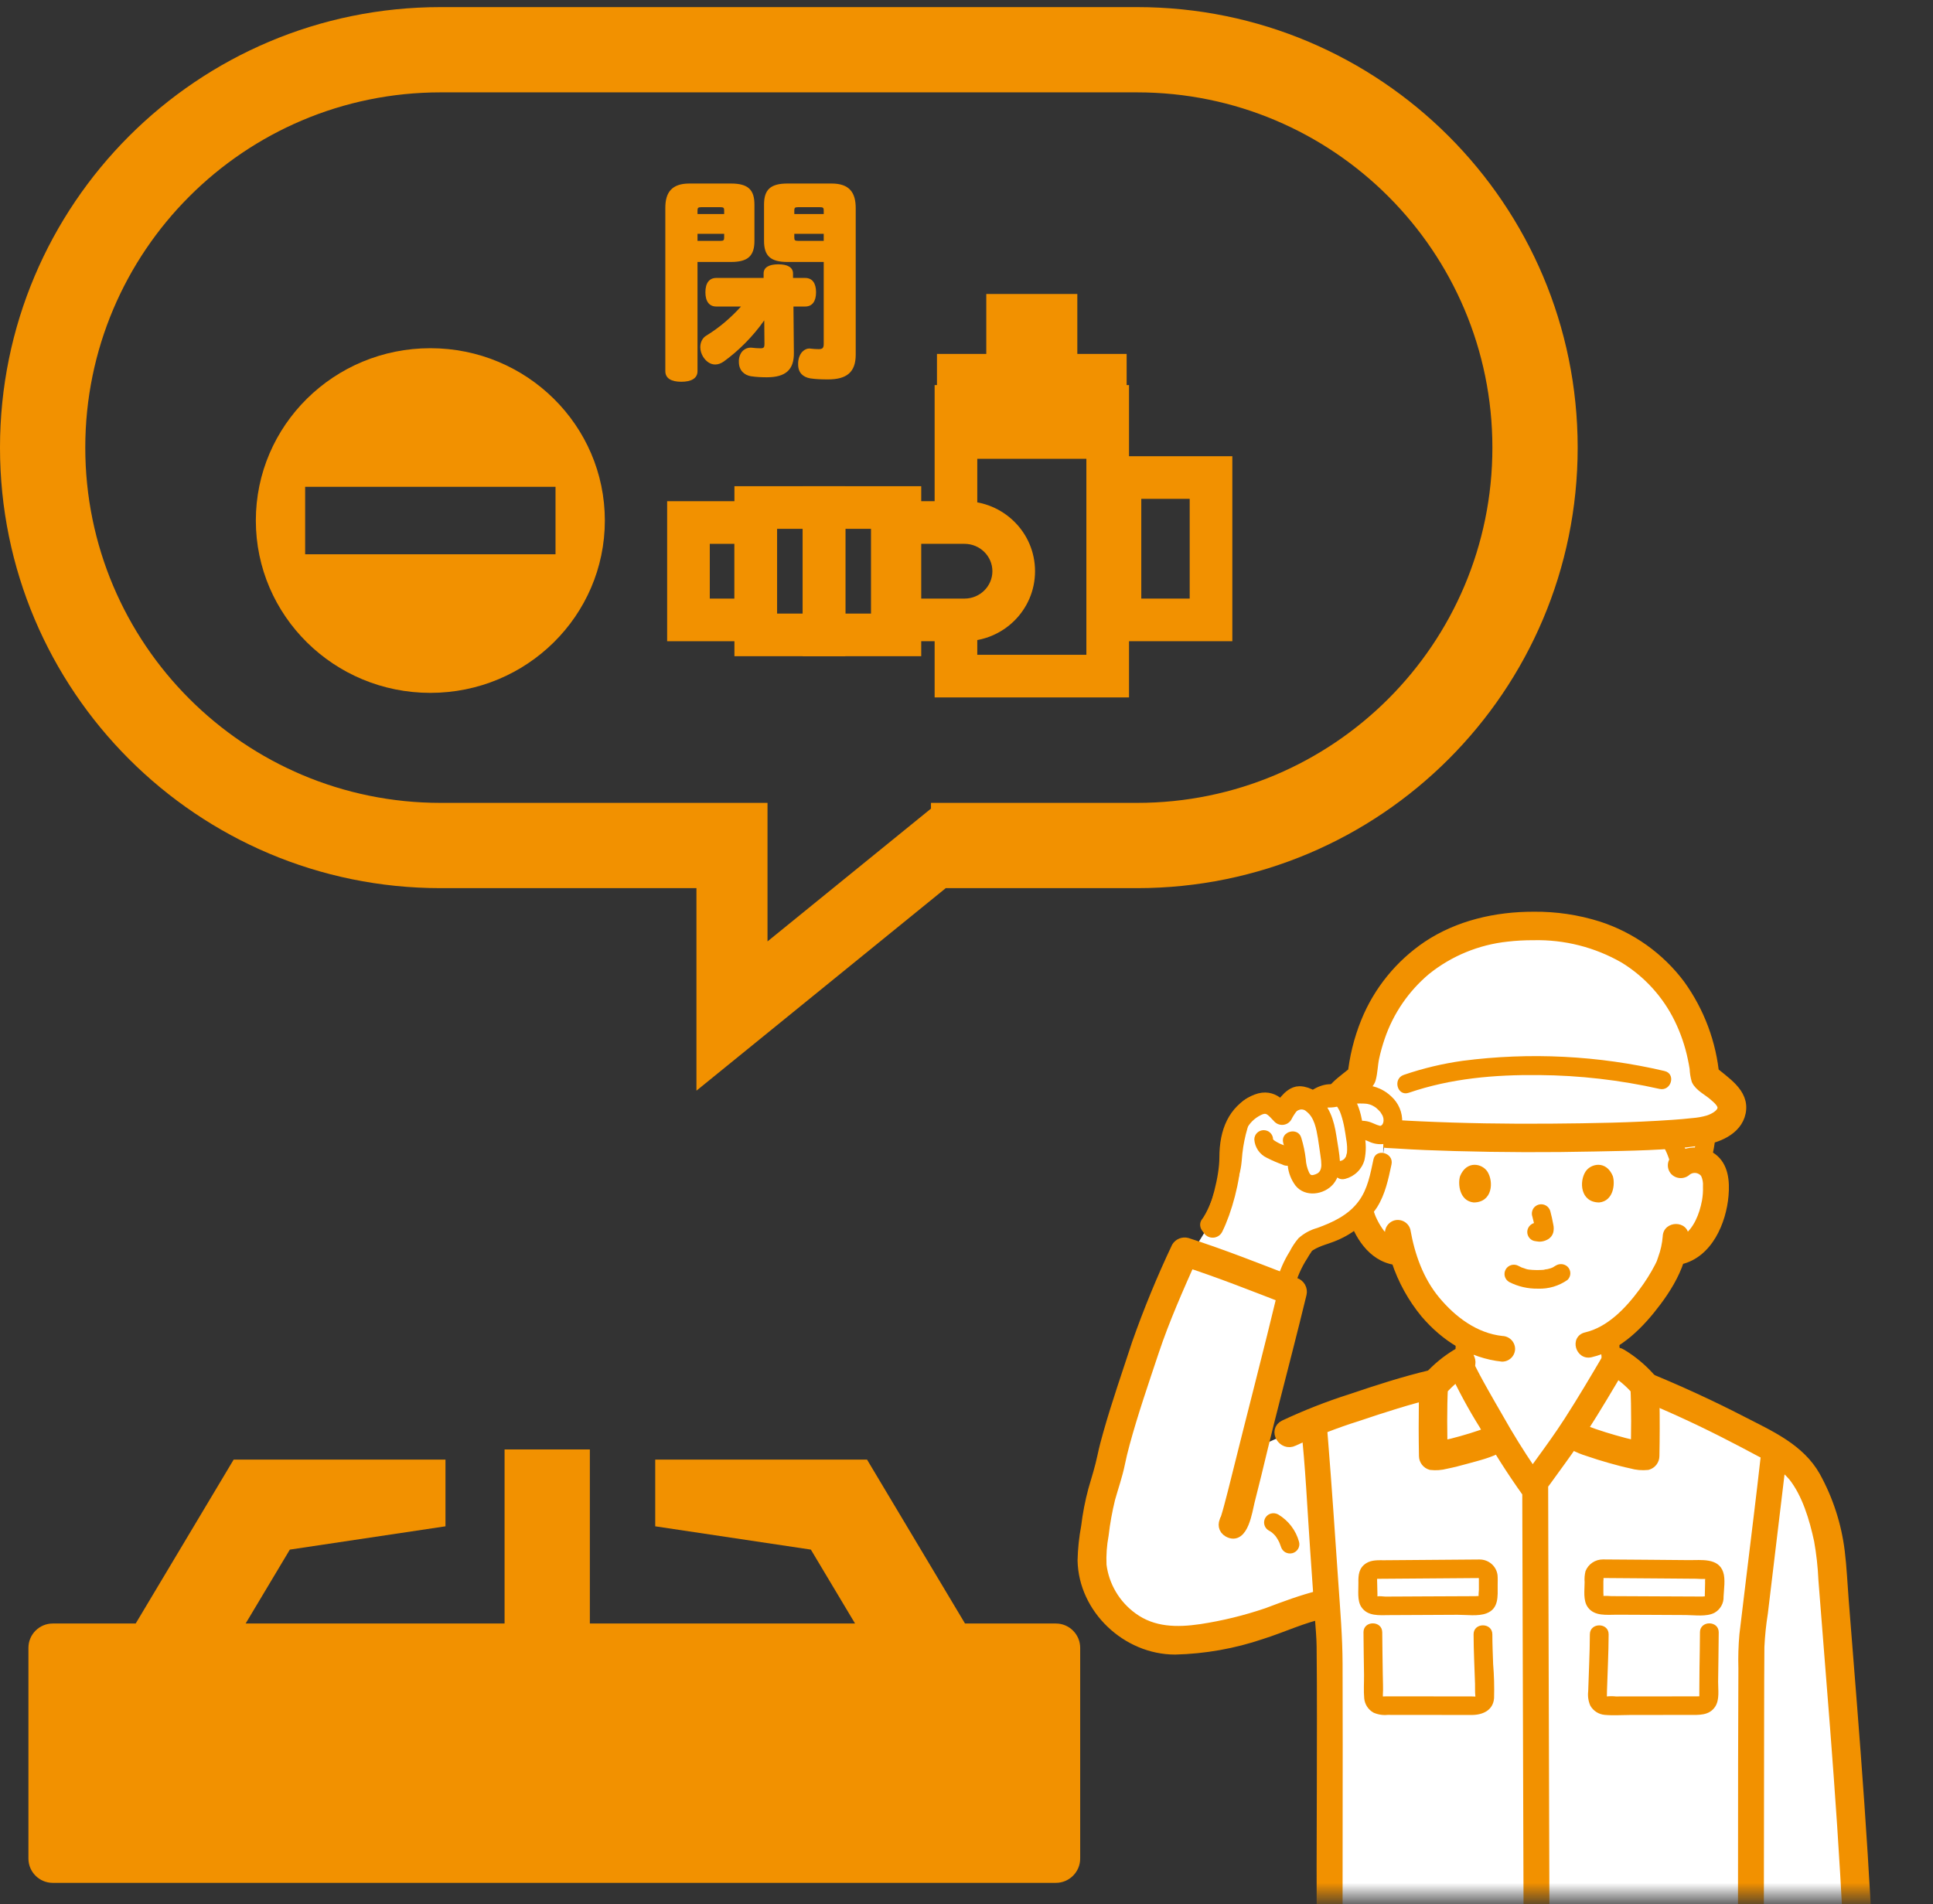
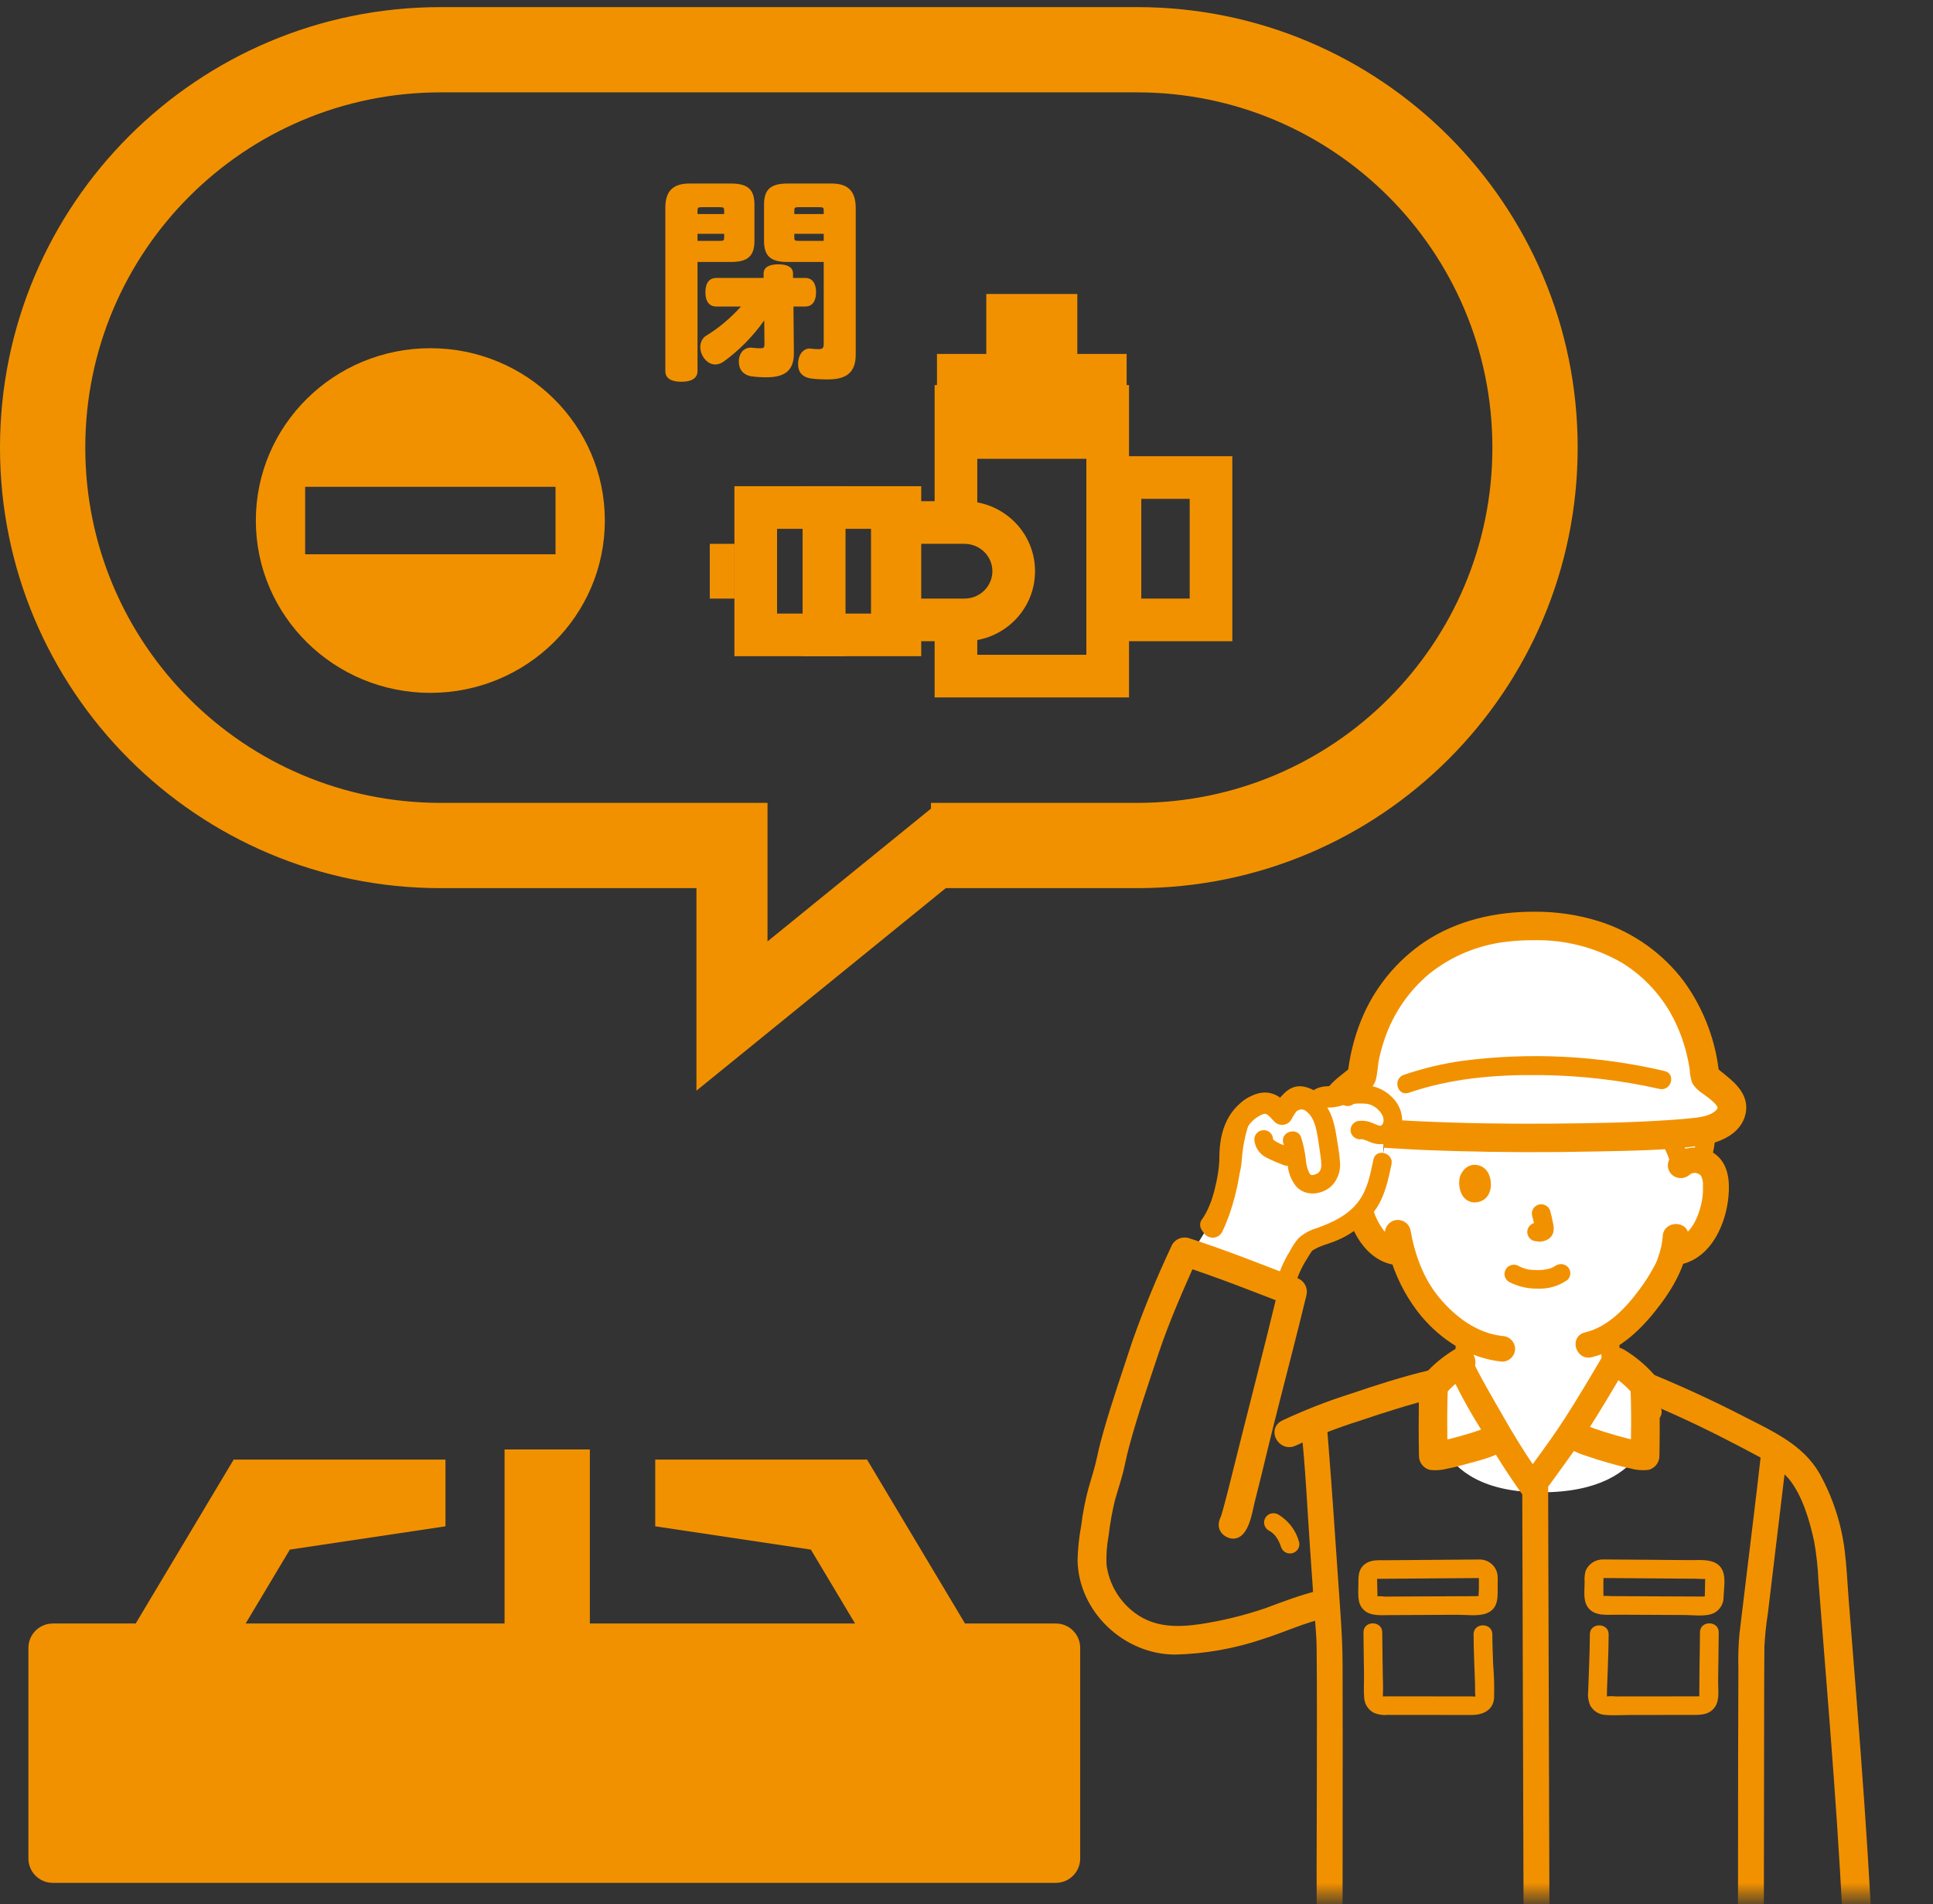
<svg xmlns="http://www.w3.org/2000/svg" width="136" height="134" viewBox="0 0 136 134" fill="none">
  <rect x="0" y="0" width="136" height="134" fill="#333333" stroke="none" />
  <mask id="mask0_8766_66953" style="mask-type:alpha" maskUnits="userSpaceOnUse" x="72" y="61" width="64" height="73">
    <rect x="72.5" y="61.453" width="63.5" height="72.048" fill="#D9D9D9" />
  </mask>
  <g mask="url(#mask0_8766_66953)">
    <path d="M116.245 99.364C116.075 99.291 114.816 98.715 114.741 98.688C113.605 98.283 113.651 97.561 113.507 96.754C113.329 95.849 113.244 94.929 113.255 94.007C115.44 92.669 117.128 89.845 117.448 88.985C117.501 88.823 117.611 88.52 117.709 88.159L117.911 88.128C118.347 88.057 118.757 87.875 119.1 87.599C119.522 87.245 119.861 86.804 120.095 86.308C120.591 85.326 120.805 84.228 120.713 83.134C120.7 82.854 120.628 82.58 120.501 82.33C120.392 82.149 120.243 81.994 120.065 81.877C119.887 81.76 119.685 81.684 119.473 81.654C119.258 81.623 119.038 81.638 118.829 81.699C118.62 81.759 118.427 81.864 118.262 82.005C118.26 81.255 118.149 80.509 117.932 79.79C115.522 79.97 111.707 80.067 107.896 80.082C103.863 80.067 99.824 79.959 97.453 79.758C97.363 80.737 97.267 81.766 97.267 81.766C97.174 82.194 97.031 82.905 96.942 83.197C96.728 84.003 96.317 84.744 95.743 85.356L95.734 85.365C95.833 85.689 95.96 86.005 96.113 86.308C96.347 86.804 96.686 87.245 97.108 87.599C97.451 87.874 97.859 88.057 98.295 88.129L98.682 88.187C99.059 89.573 99.727 90.864 100.644 91.975C101.331 92.813 102.163 93.523 103.1 94.074C103.085 94.972 103.001 95.868 102.848 96.754C102.705 97.561 102.749 98.283 101.615 98.688C101.54 98.715 100.98 98.91 100.841 98.969C100.841 98.969 100.31 105.016 108.429 105.016C116.548 105.016 116.245 99.364 116.245 99.364Z" fill="white" />
    <path d="M119.953 80.567C120.005 80.23 120.038 79.891 120.052 79.551C119.965 79.569 119.877 79.582 119.788 79.59C119.237 79.686 118.372 79.768 117.289 79.836C117.75 80.492 118.08 81.229 118.261 82.007C118.425 81.866 118.619 81.762 118.828 81.701C119.037 81.641 119.257 81.625 119.472 81.656C119.541 81.666 119.608 81.682 119.674 81.702C119.803 81.334 119.897 80.953 119.953 80.567Z" fill="white" />
    <path d="M107.885 65.16C100.589 65.125 96.412 69.945 95.812 75.763C95.218 76.313 93.904 77.055 93.922 77.969C93.941 78.882 95.156 79.513 95.993 79.587C97.774 79.897 102.835 80.062 107.887 80.081C112.938 80.062 118 79.897 119.781 79.587C120.618 79.513 121.834 78.882 121.852 77.969C121.871 77.055 120.555 76.313 119.962 75.763C119.362 69.944 115.186 65.125 107.885 65.16Z" fill="white" />
    <path d="M117.108 75.368C112.455 74.279 107.639 74.036 102.898 74.652C101.492 74.85 100.108 75.181 98.766 75.641C97.968 75.915 98.311 77.176 99.117 76.9C102.077 75.885 105.159 75.622 108.274 75.654C111.129 75.675 113.974 76.002 116.758 76.628C117.584 76.815 117.939 75.557 117.109 75.369L117.108 75.368Z" fill="#F29100" />
    <path d="M107.885 64.509C105.274 64.506 102.629 65.106 100.44 66.56C98.49 67.876 96.98 69.736 96.101 71.902C95.6 73.138 95.28 74.439 95.153 75.764L95.346 75.303C94.554 76.018 93.355 76.647 93.27 77.834C93.183 79.056 94.408 79.917 95.49 80.164C96.415 80.337 97.352 80.44 98.294 80.474C99.647 80.564 101.001 80.614 102.354 80.652C105.639 80.744 108.924 80.754 112.209 80.682C114.688 80.628 117.216 80.616 119.675 80.262C120.745 80.107 122.212 79.58 122.475 78.288C122.761 76.884 121.31 76.098 120.428 75.303L120.621 75.764C120.415 73.431 119.581 71.195 118.206 69.287C116.766 67.366 114.759 65.933 112.461 65.186C110.982 64.719 109.437 64.491 107.885 64.509C107.036 64.509 107.034 65.814 107.885 65.814C110.129 65.762 112.344 66.326 114.284 67.444C115.95 68.47 117.287 69.942 118.141 71.69C118.575 72.578 118.896 73.516 119.096 74.482C119.146 74.713 119.189 74.945 119.226 75.179C119.237 75.462 119.281 75.743 119.358 76.016C119.556 76.459 120.188 76.77 120.547 77.084C120.795 77.3 121.256 77.659 121.182 78.034C121.099 78.448 120.54 78.719 120.18 78.837C119.826 78.939 119.463 79.003 119.096 79.03C118.631 79.084 118.164 79.121 117.697 79.154C114.84 79.355 111.97 79.398 109.108 79.422C106.022 79.448 102.931 79.398 99.849 79.255C98.791 79.206 97.73 79.151 96.677 79.03C96.292 79.003 95.912 78.932 95.544 78.82C95.199 78.698 94.671 78.432 94.592 78.034C94.517 77.658 94.978 77.3 95.227 77.084C95.582 76.773 96.316 76.414 96.448 75.938C96.58 75.461 96.582 74.922 96.688 74.432C96.794 73.944 96.929 73.462 97.091 72.989C97.714 71.155 98.829 69.524 100.319 68.271C101.955 66.956 103.941 66.138 106.037 65.915C106.651 65.845 107.268 65.811 107.885 65.814C108.736 65.814 108.738 64.509 107.885 64.509Z" fill="#F29100" />
    <path d="M107.885 64.509C105.274 64.506 102.629 65.106 100.44 66.56C98.49 67.876 96.98 69.736 96.101 71.902C95.6 73.138 95.28 74.439 95.153 75.764L95.346 75.303C94.554 76.018 93.355 76.647 93.27 77.834C93.183 79.056 94.408 79.917 95.49 80.164C96.415 80.337 97.352 80.44 98.294 80.474C99.647 80.564 101.001 80.614 102.354 80.652C105.639 80.744 108.924 80.754 112.209 80.682C114.688 80.628 117.216 80.616 119.675 80.262C120.745 80.107 122.212 79.58 122.475 78.288C122.761 76.884 121.31 76.098 120.428 75.303L120.621 75.764C120.415 73.431 119.581 71.195 118.206 69.287C116.766 67.366 114.759 65.933 112.461 65.186C110.982 64.719 109.437 64.491 107.885 64.509ZM107.885 64.509C107.036 64.509 107.034 65.814 107.885 65.814M107.885 64.509C108.738 64.509 108.736 65.814 107.885 65.814M107.885 65.814C110.129 65.762 112.344 66.326 114.284 67.444C115.95 68.47 117.287 69.942 118.141 71.69C118.575 72.578 118.896 73.516 119.096 74.482C119.146 74.713 119.189 74.945 119.226 75.179C119.237 75.462 119.281 75.743 119.358 76.016C119.556 76.459 120.188 76.77 120.547 77.084C120.795 77.3 121.256 77.659 121.182 78.034C121.099 78.448 120.54 78.719 120.18 78.837C119.826 78.939 119.463 79.003 119.096 79.03C118.631 79.084 118.164 79.121 117.697 79.154C114.84 79.355 111.97 79.398 109.108 79.422C106.022 79.448 102.931 79.398 99.849 79.255C98.791 79.206 97.73 79.151 96.677 79.03C96.292 79.003 95.912 78.932 95.544 78.82C95.199 78.698 94.671 78.432 94.592 78.034C94.517 77.658 94.978 77.3 95.227 77.084C95.582 76.773 96.316 76.414 96.448 75.938C96.58 75.461 96.582 74.922 96.688 74.432C96.794 73.944 96.929 73.462 97.091 72.989C97.714 71.155 98.829 69.524 100.319 68.271C101.955 66.956 103.941 66.138 106.037 65.915C106.651 65.845 107.268 65.811 107.885 65.814Z" stroke="#F29100" stroke-width="0.7" />
    <path d="M119.38 79.709C119.365 79.943 119.343 80.178 119.314 80.411L119.337 80.237C119.282 80.674 119.182 81.103 119.038 81.519C118.993 81.686 119.016 81.864 119.103 82.015C119.189 82.165 119.332 82.275 119.501 82.322C119.669 82.364 119.848 82.34 119.999 82.254C120.15 82.169 120.263 82.03 120.313 81.865C120.542 81.167 120.673 80.441 120.702 79.707C120.701 79.535 120.631 79.369 120.508 79.247C120.384 79.125 120.217 79.056 120.042 79.055C119.868 79.059 119.703 79.129 119.58 79.25C119.457 79.372 119.386 79.536 119.382 79.707L119.38 79.709Z" fill="#F29100" />
    <path d="M118.889 81.829C118.692 81.002 118.343 80.217 117.86 79.514C117.77 79.37 117.63 79.264 117.466 79.214C117.294 79.169 117.112 79.192 116.957 79.279C116.808 79.368 116.699 79.511 116.655 79.678C116.61 79.845 116.634 80.022 116.72 80.172C116.956 80.505 117.156 80.862 117.314 81.238L117.248 81.082C117.397 81.437 117.519 81.803 117.614 82.176C117.66 82.343 117.772 82.485 117.924 82.57C118.077 82.656 118.257 82.678 118.426 82.632C118.595 82.586 118.738 82.475 118.825 82.325C118.911 82.174 118.934 81.996 118.887 81.829L118.889 81.829Z" fill="#F29100" />
    <path fill-rule="evenodd" clip-rule="evenodd" d="M119.016 82.319C118.909 82.348 118.809 82.398 118.723 82.466L118.721 82.469C118.595 82.588 118.428 82.654 118.254 82.654C118.08 82.654 117.912 82.588 117.787 82.469C117.664 82.346 117.595 82.18 117.595 82.007C117.595 81.835 117.664 81.669 117.787 81.546C118.158 81.219 118.632 81.028 119.128 81.003C119.625 80.978 120.115 81.121 120.519 81.409C121.369 82.04 121.447 83.152 121.366 84.125C121.21 85.975 120.245 88.271 118.231 88.729C117.884 89.773 117.297 90.739 116.634 91.626C115.462 93.195 113.916 94.805 111.925 95.267C111.097 95.459 110.747 94.2 111.574 94.008C113.246 93.62 114.572 92.217 115.548 90.893C115.969 90.332 116.344 89.737 116.667 89.115C116.67 89.108 116.674 89.101 116.678 89.094C116.718 89.011 116.759 88.928 116.797 88.844C116.802 88.832 116.807 88.819 116.81 88.81C116.826 88.755 116.846 88.7 116.865 88.645C116.877 88.61 116.889 88.575 116.901 88.54C117.083 88.049 117.195 87.535 117.234 87.013C117.267 86.174 118.588 86.173 118.555 87.013C118.552 87.066 118.55 87.119 118.546 87.171C119.386 86.609 119.814 85.494 119.992 84.527C120.053 84.182 120.077 83.832 120.065 83.482C120.087 83.185 120.03 82.888 119.9 82.619C119.834 82.531 119.75 82.457 119.655 82.402C119.56 82.347 119.454 82.311 119.344 82.296C119.234 82.282 119.123 82.29 119.016 82.319ZM116.78 88.886C116.778 88.89 116.781 88.881 116.795 88.849C116.788 88.867 116.781 88.883 116.78 88.886ZM116.806 88.824C116.81 88.817 116.813 88.808 116.817 88.799C116.814 88.807 116.81 88.816 116.806 88.824Z" fill="#F29100" />
    <path d="M118.723 82.466L118.568 82.269C118.548 82.285 118.53 82.305 118.515 82.326L118.723 82.466ZM119.016 82.319L118.95 82.078H118.95L119.016 82.319ZM118.721 82.469L118.893 82.65C118.906 82.638 118.918 82.624 118.928 82.609L118.721 82.469ZM117.787 82.469L117.609 82.645L117.615 82.65L117.787 82.469ZM117.787 81.546L117.622 81.358C117.617 81.361 117.613 81.365 117.609 81.369L117.787 81.546ZM119.128 81.003L119.141 81.252L119.128 81.003ZM120.519 81.409L120.667 81.208L120.664 81.206L120.519 81.409ZM121.366 84.125L121.615 84.145L121.615 84.145L121.366 84.125ZM118.231 88.729L118.176 88.486C118.09 88.505 118.022 88.567 117.994 88.65L118.231 88.729ZM116.634 91.626L116.433 91.476L116.433 91.476L116.634 91.626ZM111.925 95.267L111.981 95.51L111.981 95.51L111.925 95.267ZM111.574 94.008L111.517 93.764L111.517 93.764L111.574 94.008ZM115.548 90.893L115.348 90.743L115.347 90.745L115.548 90.893ZM116.667 89.115L116.889 89.23L116.891 89.226L116.667 89.115ZM116.678 89.094L116.453 88.983L116.453 88.983L116.678 89.094ZM116.797 88.844L117.026 88.947L117.03 88.936L116.797 88.844ZM116.81 88.81L116.57 88.738L116.57 88.739L116.81 88.81ZM116.865 88.645L116.629 88.563L116.629 88.563L116.865 88.645ZM116.901 88.54L116.666 88.454L116.664 88.462L116.901 88.54ZM117.234 87.013L117.484 87.032L117.484 87.023L117.234 87.013ZM118.555 87.013L118.804 87.024L118.805 87.023L118.555 87.013ZM118.546 87.171L118.297 87.154C118.29 87.249 118.338 87.34 118.421 87.388C118.503 87.436 118.606 87.432 118.685 87.379L118.546 87.171ZM119.992 84.527L120.238 84.572L120.239 84.57L119.992 84.527ZM120.065 83.482L119.816 83.464C119.815 83.473 119.815 83.482 119.815 83.491L120.065 83.482ZM119.9 82.619L120.125 82.51C120.118 82.496 120.109 82.482 120.1 82.469L119.9 82.619ZM119.655 82.402L119.781 82.186L119.781 82.186L119.655 82.402ZM119.344 82.296L119.312 82.544L119.344 82.296ZM116.78 88.886L116.554 88.779L116.554 88.779L116.78 88.886ZM116.795 88.849L117.027 88.943C117.078 88.816 117.018 88.672 116.892 88.619C116.766 88.566 116.621 88.624 116.566 88.75L116.795 88.849ZM116.806 88.824L116.577 88.724C116.522 88.85 116.579 88.997 116.705 89.053C116.831 89.109 116.979 89.052 117.035 88.926L116.806 88.824ZM116.817 88.799L117.047 88.898C117.102 88.772 117.044 88.625 116.918 88.57C116.791 88.514 116.644 88.572 116.589 88.698L116.817 88.799ZM118.877 82.663C118.937 82.615 119.007 82.581 119.082 82.56L118.95 82.078C118.811 82.116 118.682 82.181 118.568 82.269L118.877 82.663ZM118.928 82.609L118.93 82.606L118.515 82.326L118.513 82.329L118.928 82.609ZM118.254 82.904C118.491 82.904 118.72 82.814 118.893 82.65L118.549 82.287C118.47 82.362 118.364 82.404 118.254 82.404V82.904ZM117.615 82.65C117.787 82.814 118.016 82.904 118.254 82.904V82.404C118.143 82.404 118.037 82.362 117.959 82.287L117.615 82.65ZM117.345 82.007C117.345 82.247 117.44 82.476 117.609 82.645L117.964 82.293C117.887 82.216 117.845 82.114 117.845 82.007H117.345ZM117.609 81.369C117.44 81.539 117.345 81.768 117.345 82.007H117.845C117.845 81.901 117.887 81.799 117.964 81.722L117.609 81.369ZM119.116 80.753C118.563 80.781 118.036 80.994 117.622 81.358L117.952 81.733C118.281 81.444 118.7 81.274 119.141 81.252L119.116 80.753ZM120.664 81.206C120.215 80.885 119.669 80.725 119.116 80.753L119.141 81.252C119.581 81.23 120.016 81.358 120.373 81.613L120.664 81.206ZM121.615 84.145C121.697 83.17 121.635 81.926 120.667 81.208L120.37 81.61C121.103 82.154 121.198 83.135 121.117 84.104L121.615 84.145ZM118.287 88.973C119.38 88.724 120.174 87.979 120.71 87.077C121.245 86.176 121.534 85.101 121.615 84.145L121.117 84.104C121.041 84.998 120.77 85.997 120.28 86.821C119.792 87.644 119.097 88.276 118.176 88.486L118.287 88.973ZM116.834 91.776C117.505 90.877 118.11 89.887 118.468 88.808L117.994 88.65C117.659 89.659 117.088 90.6 116.433 91.476L116.834 91.776ZM111.981 95.51C114.065 95.027 115.656 93.352 116.834 91.776L116.433 91.476C115.267 93.037 113.768 94.583 111.868 95.023L111.981 95.51ZM111.517 93.764C111.242 93.828 111.045 93.989 110.939 94.201C110.837 94.407 110.83 94.642 110.888 94.848C111.003 95.261 111.407 95.644 111.981 95.51L111.868 95.023C111.614 95.082 111.43 94.931 111.369 94.714C111.339 94.606 111.348 94.502 111.387 94.424C111.423 94.353 111.492 94.284 111.63 94.251L111.517 93.764ZM115.347 90.745C114.375 92.062 113.096 93.398 111.517 93.764L111.63 94.251C113.396 93.842 114.768 92.372 115.749 91.042L115.347 90.745ZM116.445 89C116.128 89.609 115.761 90.192 115.348 90.743L115.748 91.043C116.178 90.471 116.559 89.864 116.889 89.23L116.445 89ZM116.453 88.983C116.45 88.99 116.446 88.997 116.443 89.004L116.891 89.226C116.895 89.219 116.898 89.212 116.902 89.204L116.453 88.983ZM116.57 88.741C116.534 88.82 116.495 88.9 116.453 88.983L116.902 89.204C116.942 89.123 116.985 89.035 117.025 88.947L116.57 88.741ZM116.57 88.739C116.571 88.736 116.571 88.737 116.569 88.74C116.568 88.743 116.567 88.747 116.565 88.752L117.03 88.936C117.035 88.923 117.043 88.902 117.049 88.882L116.57 88.739ZM116.629 88.563C116.61 88.616 116.589 88.677 116.57 88.738L117.049 88.883C117.064 88.834 117.081 88.784 117.101 88.728L116.629 88.563ZM116.664 88.462C116.653 88.494 116.641 88.527 116.629 88.563L117.101 88.728C117.113 88.694 117.126 88.656 117.138 88.619L116.664 88.462ZM116.985 86.995C116.947 87.493 116.84 87.984 116.667 88.454L117.135 88.627C117.325 88.114 117.443 87.577 117.483 87.032L116.985 86.995ZM118.805 87.023C118.816 86.741 118.711 86.51 118.532 86.353C118.359 86.201 118.134 86.134 117.919 86.134C117.493 86.134 117.007 86.415 116.984 87.004L117.484 87.023C117.494 86.773 117.685 86.634 117.919 86.634C118.034 86.634 118.136 86.671 118.202 86.729C118.263 86.782 118.31 86.866 118.305 87.004L118.805 87.023ZM118.795 87.189C118.799 87.134 118.802 87.079 118.804 87.024L118.305 87.003C118.303 87.053 118.3 87.104 118.297 87.154L118.795 87.189ZM119.746 84.481C119.571 85.43 119.16 86.46 118.407 86.964L118.685 87.379C119.612 86.759 120.056 85.557 120.238 84.572L119.746 84.481ZM119.815 83.491C119.827 83.823 119.804 84.156 119.746 84.484L120.239 84.57C120.302 84.208 120.328 83.841 120.315 83.473L119.815 83.491ZM119.675 82.728C119.786 82.957 119.834 83.211 119.816 83.464L120.314 83.501C120.34 83.16 120.274 82.818 120.125 82.51L119.675 82.728ZM119.529 82.618C119.596 82.657 119.654 82.708 119.7 82.769L120.1 82.469C120.013 82.354 119.905 82.258 119.781 82.186L119.529 82.618ZM119.312 82.544C119.389 82.554 119.463 82.579 119.529 82.618L119.781 82.186C119.656 82.114 119.519 82.067 119.376 82.049L119.312 82.544ZM119.082 82.56C119.156 82.54 119.235 82.534 119.312 82.544L119.376 82.049C119.234 82.03 119.089 82.04 118.95 82.078L119.082 82.56ZM116.554 88.779C116.554 88.778 116.555 88.776 116.557 88.773C116.558 88.771 116.559 88.768 116.562 88.763C116.563 88.761 116.566 88.756 116.569 88.751C116.571 88.748 116.58 88.734 116.594 88.719C116.6 88.713 116.619 88.692 116.649 88.673C116.669 88.661 116.776 88.601 116.899 88.668C117.009 88.727 117.024 88.835 117.026 88.849C117.031 88.879 117.029 88.903 117.028 88.911C117.026 88.93 117.023 88.944 117.022 88.948C117.02 88.953 117.019 88.958 117.018 88.96C117.016 88.969 117.013 88.975 117.013 88.975C117.012 88.979 117.011 88.981 117.012 88.978C117.014 88.974 117.018 88.965 117.024 88.949L116.566 88.75C116.559 88.766 116.554 88.777 116.551 88.784C116.55 88.787 116.548 88.792 116.546 88.798C116.545 88.799 116.543 88.805 116.54 88.813C116.54 88.816 116.538 88.82 116.537 88.826C116.536 88.83 116.532 88.844 116.53 88.863C116.53 88.871 116.528 88.895 116.532 88.925C116.534 88.939 116.55 89.047 116.659 89.106C116.782 89.173 116.889 89.113 116.909 89.101C116.939 89.082 116.958 89.061 116.964 89.055C116.978 89.04 116.987 89.026 116.989 89.023C116.993 89.017 116.995 89.013 116.996 89.011C116.999 89.006 117.001 89.002 117.002 89.001C117.004 88.997 117.005 88.994 117.006 88.993L116.554 88.779ZM116.563 88.756C116.561 88.763 116.558 88.769 116.556 88.775C116.554 88.777 116.554 88.779 116.553 88.781C116.553 88.781 116.553 88.782 116.553 88.782C116.553 88.782 116.553 88.781 116.553 88.781C116.553 88.781 116.553 88.78 116.554 88.779L117.006 88.993C117.01 88.983 117.02 88.962 117.027 88.943L116.563 88.756ZM117.035 88.925C117.038 88.917 117.042 88.909 117.046 88.899L116.589 88.698C116.585 88.707 116.581 88.716 116.577 88.724L117.035 88.925ZM116.588 88.699C116.585 88.707 116.581 88.715 116.578 88.723L117.035 88.926C117.039 88.917 117.043 88.907 117.047 88.898L116.588 88.699Z" fill="#F29100" />
    <path fill-rule="evenodd" clip-rule="evenodd" d="M98.123 88.76C96.471 88.491 95.5 86.905 95.07 85.44C95.047 85.357 95.041 85.271 95.052 85.186C95.063 85.101 95.09 85.019 95.133 84.944C95.176 84.869 95.233 84.804 95.302 84.751C95.37 84.698 95.448 84.66 95.532 84.637C95.615 84.614 95.703 84.608 95.789 84.618C95.875 84.629 95.958 84.656 96.033 84.698C96.109 84.741 96.175 84.797 96.228 84.865C96.282 84.933 96.321 85.01 96.344 85.093C96.394 85.263 96.45 85.432 96.514 85.598C96.52 85.613 96.526 85.628 96.532 85.644C96.543 85.67 96.553 85.696 96.564 85.722C96.564 85.724 96.565 85.725 96.566 85.727C96.567 85.73 96.569 85.734 96.571 85.738C96.586 85.77 96.601 85.802 96.616 85.834C96.639 85.883 96.662 85.932 96.686 85.981C96.754 86.116 96.827 86.249 96.907 86.377C96.949 86.445 96.993 86.513 97.039 86.578C97.062 86.611 97.086 86.643 97.11 86.676C97.173 86.762 97.093 86.664 97.096 86.658C97.075 86.693 97.392 86.98 97.428 87.013C97.453 87.035 97.477 87.057 97.502 87.078C97.511 87.085 97.521 87.094 97.531 87.102C97.531 87.102 97.532 87.103 97.532 87.103C97.555 87.117 97.605 87.152 97.645 87.18C97.672 87.199 97.694 87.214 97.7 87.218C97.722 87.232 97.745 87.245 97.768 87.258C97.747 87.148 97.728 87.037 97.711 86.926L97.71 86.925C97.668 86.758 97.692 86.581 97.778 86.432C97.864 86.282 98.005 86.171 98.172 86.122C98.341 86.078 98.521 86.1 98.673 86.186C98.825 86.272 98.937 86.413 98.984 86.579C99.294 88.33 99.903 90.069 101.057 91.46C102.227 92.87 103.802 94.063 105.687 94.264C105.861 94.268 106.027 94.338 106.15 94.46C106.273 94.581 106.344 94.745 106.348 94.917C106.347 95.09 106.277 95.255 106.153 95.378C106.029 95.5 105.862 95.569 105.687 95.57C103.49 95.335 101.625 94.142 100.216 92.493C99.301 91.382 98.605 90.119 98.157 88.768C98.146 88.766 98.134 88.763 98.123 88.76Z" fill="#F29100" />
    <path d="M95.07 85.44L94.83 85.507L94.831 85.51L95.07 85.44ZM98.123 88.76L98.181 88.517C98.175 88.516 98.169 88.514 98.163 88.514L98.123 88.76ZM95.133 84.944L95.35 85.068L95.133 84.944ZM95.302 84.751L95.149 84.553L95.149 84.553L95.302 84.751ZM95.532 84.637L95.466 84.396L95.466 84.396L95.532 84.637ZM95.789 84.618L95.758 84.866L95.789 84.618ZM96.033 84.698L95.911 84.916L95.911 84.916L96.033 84.698ZM96.228 84.865L96.425 84.71V84.71L96.228 84.865ZM96.344 85.093L96.103 85.16L96.104 85.163L96.344 85.093ZM96.514 85.598L96.281 85.688L96.282 85.69L96.514 85.598ZM96.532 85.644L96.764 85.55L96.764 85.55L96.532 85.644ZM96.564 85.722L96.797 85.632L96.797 85.631L96.564 85.722ZM96.566 85.727L96.332 85.815C96.334 85.822 96.337 85.828 96.34 85.834L96.566 85.727ZM96.571 85.738L96.345 85.844L96.346 85.847L96.571 85.738ZM96.616 85.834L96.843 85.728L96.843 85.728L96.616 85.834ZM96.686 85.981L96.91 85.869L96.91 85.868L96.686 85.981ZM96.907 86.377L97.12 86.246L97.12 86.245L96.907 86.377ZM97.039 86.578L96.835 86.722L96.835 86.722L97.039 86.578ZM97.11 86.676L96.908 86.823L96.908 86.824L97.11 86.676ZM97.096 86.658L97.314 86.781C97.381 86.661 97.339 86.509 97.22 86.441C97.101 86.373 96.949 86.414 96.88 86.533L97.096 86.658ZM97.428 87.013L97.596 86.828L97.595 86.826L97.428 87.013ZM97.502 87.078L97.339 87.268L97.348 87.275L97.502 87.078ZM97.531 87.102L97.369 87.292L97.369 87.292L97.531 87.102ZM97.532 87.103L97.37 87.293C97.379 87.301 97.388 87.308 97.398 87.314L97.532 87.103ZM97.645 87.18L97.788 86.975L97.788 86.975L97.645 87.18ZM97.7 87.218L97.568 87.43L97.568 87.43L97.7 87.218ZM97.768 87.258L97.643 87.475C97.727 87.524 97.833 87.519 97.912 87.463C97.992 87.406 98.032 87.308 98.014 87.213L97.768 87.258ZM97.711 86.926L97.958 86.887C97.95 86.835 97.925 86.786 97.887 86.748L97.711 86.926ZM97.71 86.925L97.468 86.987C97.479 87.031 97.502 87.071 97.534 87.103L97.71 86.925ZM97.778 86.432L97.561 86.307L97.561 86.307L97.778 86.432ZM98.172 86.122L98.109 85.88L98.102 85.882L98.172 86.122ZM98.673 86.186L98.796 85.968V85.968L98.673 86.186ZM98.984 86.579L99.231 86.535C99.229 86.527 99.227 86.519 99.225 86.51L98.984 86.579ZM101.057 91.46L100.864 91.619L100.864 91.619L101.057 91.46ZM105.687 94.264L105.661 94.513C105.668 94.514 105.675 94.514 105.682 94.514L105.687 94.264ZM106.15 94.46L105.974 94.637V94.637L106.15 94.46ZM106.348 94.917L106.598 94.919L106.598 94.912L106.348 94.917ZM106.153 95.378L106.329 95.555V95.555L106.153 95.378ZM105.687 95.57L105.661 95.819C105.67 95.82 105.679 95.82 105.689 95.82L105.687 95.57ZM100.216 92.493L100.023 92.652L100.026 92.655L100.216 92.493ZM98.157 88.768L98.394 88.689C98.366 88.603 98.293 88.539 98.203 88.522L98.157 88.768ZM94.831 85.51C95.267 87 96.282 88.713 98.082 89.007L98.163 88.514C96.66 88.269 95.732 86.81 95.31 85.37L94.831 85.51ZM94.804 85.155C94.789 85.272 94.797 85.392 94.83 85.507L95.311 85.373C95.297 85.323 95.293 85.27 95.3 85.217L94.804 85.155ZM94.916 84.82C94.857 84.923 94.819 85.037 94.804 85.155L95.3 85.217C95.307 85.165 95.323 85.114 95.35 85.068L94.916 84.82ZM95.149 84.553C95.055 84.626 94.975 84.716 94.916 84.82L95.35 85.068C95.376 85.022 95.412 84.982 95.454 84.949L95.149 84.553ZM95.466 84.396C95.351 84.427 95.243 84.48 95.149 84.553L95.454 84.949C95.497 84.916 95.545 84.892 95.598 84.878L95.466 84.396ZM95.819 84.37C95.701 84.356 95.581 84.364 95.466 84.396L95.598 84.878C95.65 84.864 95.704 84.86 95.758 84.866L95.819 84.37ZM96.156 84.48C96.052 84.422 95.938 84.385 95.819 84.37L95.758 84.866C95.812 84.873 95.864 84.89 95.911 84.916L96.156 84.48ZM96.425 84.71C96.351 84.617 96.26 84.539 96.156 84.48L95.911 84.916C95.958 84.943 95.999 84.978 96.032 85.02L96.425 84.71ZM96.585 85.025C96.553 84.911 96.499 84.804 96.425 84.71L96.032 85.02C96.065 85.061 96.089 85.109 96.103 85.16L96.585 85.025ZM96.747 85.508C96.686 85.349 96.632 85.187 96.584 85.023L96.104 85.163C96.156 85.339 96.214 85.515 96.281 85.688L96.747 85.508ZM96.764 85.55C96.758 85.535 96.752 85.52 96.746 85.505L96.282 85.69C96.288 85.706 96.294 85.722 96.3 85.737L96.764 85.55ZM96.797 85.631C96.786 85.603 96.775 85.576 96.764 85.55L96.3 85.737C96.311 85.763 96.321 85.788 96.331 85.813L96.797 85.631ZM96.799 85.638C96.799 85.636 96.798 85.634 96.797 85.632L96.33 85.812C96.331 85.813 96.331 85.814 96.332 85.815L96.799 85.638ZM96.797 85.632C96.795 85.628 96.793 85.624 96.791 85.62L96.34 85.834C96.341 85.837 96.343 85.841 96.345 85.844L96.797 85.632ZM96.843 85.728C96.828 85.696 96.812 85.663 96.796 85.63L96.346 85.847C96.36 85.877 96.374 85.907 96.389 85.939L96.843 85.728ZM96.91 85.868C96.887 85.824 96.866 85.778 96.843 85.728L96.389 85.939C96.412 85.988 96.437 86.041 96.463 86.093L96.91 85.868ZM97.12 86.245C97.044 86.124 96.975 85.998 96.91 85.869L96.463 86.093C96.534 86.234 96.611 86.373 96.695 86.509L97.12 86.245ZM97.243 86.433C97.201 86.373 97.16 86.311 97.12 86.246L96.694 86.508C96.739 86.58 96.785 86.652 96.835 86.722L97.243 86.433ZM97.312 86.529C97.288 86.496 97.265 86.465 97.243 86.433L96.835 86.722C96.86 86.757 96.884 86.79 96.908 86.823L97.312 86.529ZM96.878 86.536C96.836 86.61 96.846 86.68 96.849 86.697C96.853 86.722 96.86 86.742 96.863 86.751C96.87 86.769 96.878 86.783 96.881 86.789C96.889 86.802 96.897 86.813 96.901 86.82C96.911 86.834 96.923 86.849 96.932 86.86C96.936 86.864 96.944 86.874 96.953 86.884C96.956 86.886 96.961 86.892 96.968 86.898C96.972 86.901 96.978 86.907 96.986 86.913C96.992 86.917 97.01 86.93 97.036 86.941C97.049 86.947 97.074 86.956 97.108 86.96C97.141 86.963 97.199 86.962 97.259 86.928C97.393 86.851 97.385 86.712 97.384 86.694C97.381 86.659 97.372 86.633 97.369 86.626C97.365 86.615 97.361 86.606 97.359 86.602C97.348 86.579 97.334 86.559 97.333 86.558C97.327 86.55 97.32 86.54 97.312 86.528L96.908 86.824C96.916 86.834 96.92 86.839 96.922 86.842C96.929 86.853 96.918 86.839 96.909 86.819C96.907 86.815 96.903 86.807 96.899 86.796C96.897 86.789 96.887 86.763 96.885 86.728C96.884 86.71 96.876 86.571 97.01 86.494C97.07 86.46 97.127 86.459 97.161 86.463C97.194 86.466 97.219 86.476 97.232 86.481C97.258 86.492 97.276 86.505 97.282 86.509C97.29 86.515 97.296 86.52 97.299 86.523C97.306 86.529 97.31 86.534 97.312 86.536C97.318 86.542 97.321 86.546 97.319 86.543C97.316 86.54 97.312 86.534 97.31 86.531C97.308 86.529 97.311 86.533 97.315 86.54C97.316 86.542 97.323 86.553 97.329 86.57C97.332 86.578 97.339 86.596 97.343 86.621C97.345 86.638 97.355 86.707 97.314 86.781L96.878 86.536ZM97.595 86.826C97.578 86.811 97.493 86.734 97.416 86.659C97.377 86.62 97.345 86.586 97.325 86.562C97.314 86.549 97.313 86.547 97.317 86.554C97.319 86.556 97.328 86.572 97.335 86.596C97.34 86.612 97.364 86.694 97.312 86.784L96.88 86.533C96.825 86.626 96.849 86.715 96.856 86.739C96.866 86.772 96.88 86.797 96.888 86.811C96.906 86.84 96.927 86.866 96.943 86.885C96.978 86.926 97.023 86.973 97.065 87.014C97.15 87.099 97.242 87.181 97.262 87.199L97.595 86.826ZM97.665 86.888C97.642 86.869 97.62 86.849 97.596 86.828L97.26 87.198C97.285 87.221 97.312 87.244 97.339 87.268L97.665 86.888ZM97.693 86.911C97.684 86.904 97.67 86.892 97.656 86.881L97.348 87.275C97.353 87.279 97.358 87.283 97.369 87.292L97.693 86.911ZM97.694 86.912C97.694 86.912 97.693 86.912 97.693 86.911L97.369 87.292C97.369 87.293 97.369 87.293 97.37 87.293L97.694 86.912ZM97.788 86.975C97.751 86.949 97.694 86.909 97.666 86.892L97.398 87.314C97.415 87.325 97.46 87.356 97.503 87.385L97.788 86.975ZM97.832 87.005C97.835 87.007 97.836 87.008 97.833 87.006C97.83 87.004 97.827 87.002 97.822 86.999C97.813 86.992 97.801 86.984 97.788 86.975L97.503 87.385C97.525 87.401 97.555 87.422 97.568 87.43L97.832 87.005ZM97.893 87.042C97.873 87.03 97.852 87.018 97.832 87.005L97.568 87.43C97.593 87.445 97.618 87.46 97.643 87.475L97.893 87.042ZM97.464 86.965C97.482 87.078 97.501 87.191 97.522 87.304L98.014 87.213C97.994 87.105 97.975 86.996 97.958 86.887L97.464 86.965ZM97.534 87.103L97.535 87.104L97.887 86.748L97.886 86.747L97.534 87.103ZM97.561 86.307C97.443 86.513 97.409 86.756 97.468 86.987L97.952 86.863C97.926 86.76 97.941 86.65 97.995 86.556L97.561 86.307ZM98.102 85.882C97.874 85.949 97.68 86.101 97.561 86.307L97.995 86.556C98.049 86.463 98.137 86.393 98.243 86.362L98.102 85.882ZM98.796 85.968C98.587 85.851 98.34 85.819 98.109 85.88L98.236 86.364C98.342 86.336 98.455 86.35 98.55 86.404L98.796 85.968ZM99.225 86.51C99.159 86.28 99.004 86.086 98.796 85.968L98.55 86.404C98.645 86.457 98.715 86.545 98.744 86.648L99.225 86.51ZM101.249 91.3C100.133 89.954 99.536 88.262 99.231 86.535L98.738 86.622C99.052 88.398 99.673 90.183 100.864 91.619L101.249 91.3ZM105.714 94.016C103.919 93.824 102.398 92.684 101.249 91.3L100.864 91.619C102.056 93.055 103.685 94.302 105.661 94.513L105.714 94.016ZM106.326 94.282C106.157 94.115 105.93 94.019 105.693 94.014L105.682 94.514C105.792 94.516 105.897 94.561 105.974 94.637L106.326 94.282ZM106.598 94.912C106.592 94.674 106.495 94.449 106.326 94.282L105.974 94.637C106.051 94.714 106.095 94.816 106.098 94.923L106.598 94.912ZM106.329 95.555C106.499 95.387 106.596 95.158 106.598 94.919L106.098 94.916C106.097 95.022 106.054 95.124 105.977 95.2L106.329 95.555ZM105.689 95.82C105.929 95.819 106.159 95.724 106.329 95.555L105.977 95.2C105.9 95.276 105.796 95.319 105.686 95.32L105.689 95.82ZM100.026 92.655C101.466 94.341 103.386 95.576 105.661 95.819L105.714 95.321C103.594 95.095 101.784 93.943 100.406 92.33L100.026 92.655ZM97.92 88.846C98.377 90.227 99.088 91.517 100.023 92.652L100.409 92.334C99.513 91.247 98.832 90.011 98.394 88.689L97.92 88.846ZM98.065 89.004C98.08 89.007 98.096 89.01 98.111 89.013L98.203 88.522C98.196 88.52 98.188 88.519 98.181 88.517L98.065 89.004Z" fill="#F29100" />
    <path d="M112.602 94.415C112.638 95.296 112.736 96.173 112.896 97.041C112.991 97.626 113.081 98.18 113.487 98.646C113.744 98.919 114.063 99.129 114.417 99.256C114.488 99.285 114.725 99.406 114.447 99.264C114.468 99.275 114.491 99.283 114.513 99.293C114.594 99.329 114.678 99.365 114.758 99.402C115.145 99.576 115.531 99.756 115.92 99.927C116.072 100.009 116.25 100.03 116.418 99.987C116.586 99.943 116.731 99.838 116.823 99.692C116.91 99.543 116.934 99.365 116.89 99.198C116.845 99.031 116.736 98.887 116.586 98.799C116.226 98.641 115.87 98.476 115.512 98.314C115.375 98.252 115.238 98.19 115.1 98.131C114.979 98.079 114.881 98.045 114.788 98C114.706 97.96 114.627 97.913 114.552 97.86C114.638 97.922 114.519 97.825 114.499 97.807C114.48 97.788 114.38 97.653 114.459 97.77C114.424 97.719 114.395 97.666 114.364 97.612C114.283 97.472 114.369 97.671 114.339 97.552C114.327 97.502 114.308 97.452 114.295 97.402C114.235 97.17 114.209 96.931 114.171 96.694C114.035 95.941 113.952 95.18 113.923 94.416C113.907 93.576 112.586 93.574 112.603 94.416L112.602 94.415Z" fill="#F29100" />
    <path d="M102.434 94.106C102.426 95.191 102.307 96.273 102.079 97.335C102.059 97.419 102.032 97.498 102.008 97.582C101.968 97.719 102.063 97.499 101.995 97.612C101.968 97.656 101.943 97.701 101.917 97.745C101.856 97.847 101.959 97.708 101.905 97.76C101.872 97.792 101.839 97.825 101.806 97.858C101.699 97.962 101.885 97.825 101.743 97.903C101.683 97.936 101.626 97.973 101.564 98.004C101.327 98.122 100.952 98.221 100.661 98.34C100.495 98.39 100.355 98.502 100.269 98.651C100.183 98.8 100.158 98.976 100.199 99.143C100.246 99.309 100.358 99.451 100.51 99.536C100.662 99.622 100.842 99.645 101.011 99.6C101.424 99.431 101.864 99.322 102.261 99.116C102.515 98.983 102.74 98.801 102.921 98.581C103.101 98.36 103.235 98.105 103.313 97.832C103.436 97.344 103.521 96.847 103.57 96.347C103.676 95.604 103.737 94.856 103.754 94.106C103.754 93.933 103.685 93.767 103.561 93.644C103.437 93.522 103.269 93.453 103.094 93.453C102.919 93.453 102.751 93.522 102.627 93.644C102.503 93.767 102.434 93.933 102.434 94.106Z" fill="#F29100" />
-     <path d="M108.25 104.009C108.739 103.332 110.113 101.389 110.419 100.961C110.956 100.21 112.287 98 113.129 96.584L115.377 97.425C118.63 98.746 121.798 100.262 124.865 101.964C125.412 102.294 125.917 102.69 126.366 103.142C127.467 104.158 128.664 107.495 128.824 109.573C129.55 119.003 130.255 126.822 130.71 136.071C130.809 138.07 130.812 138.663 130.846 139.362C130.856 139.567 130.788 139.769 130.654 139.926C130.521 140.084 130.332 140.185 130.125 140.21L124.665 140.822L123.111 141.007C123.124 140.336 123.13 139.764 123.129 139.308C118.455 139.308 100.544 139.289 94.057 139.29C93.683 139.29 93.574 138.989 93.587 138.62C93.62 137.648 93.544 135.35 93.551 134.85C93.551 130.922 93.575 117.006 93.539 115.483C93.532 115.432 93.46 114.383 93.356 112.857C91.697 113.223 88.792 114.409 87.147 114.777C85.585 115.127 83.923 115.486 82.276 115.421C80.269 115.343 78.477 114.053 77.541 112.333C76.385 110.207 76.907 108.98 77.155 106.774C77.302 105.469 77.939 103.973 78.155 102.825C78.558 100.691 80.38 95.46 80.628 94.683C81.215 92.845 82.914 89.041 83.342 88.082C85.719 88.844 88.652 90 90.938 90.884C90.532 92.58 88.845 99.207 88.478 100.633C88.42 100.858 88.301 101.351 88.151 101.971L90.679 100.85C92.733 99.834 92.953 99.858 94.763 99.23C95.753 98.885 98.773 97.876 100.828 97.392L103.325 96.807C103.836 97.764 104.527 98.949 104.792 99.411C105.549 100.731 106.987 103.09 107.916 104.347" fill="white" />
    <path d="M115.202 98.053C117.245 98.875 119.247 99.79 121.21 100.784C122.135 101.252 123.051 101.734 123.964 102.223C124.798 102.621 125.542 103.182 126.15 103.872C127.132 105.1 127.653 106.879 127.98 108.399C128.144 109.319 128.247 110.249 128.288 111.183C128.382 112.384 128.476 113.585 128.572 114.785C128.932 119.315 129.298 123.845 129.6 128.38C129.754 130.678 129.891 132.977 130.009 135.277C130.059 136.239 130.105 137.202 130.14 138.164C130.148 138.412 130.156 138.66 130.166 138.908C130.21 139.118 130.193 139.335 130.117 139.536C130.117 139.533 129.997 139.601 130.088 139.558C130.121 139.543 130.13 139.55 130.099 139.558C130.052 139.567 130.004 139.572 129.956 139.574L129.39 139.637L127.476 139.852L124.664 140.167C124.49 140.172 124.325 140.242 124.202 140.364C124.08 140.485 124.008 140.648 124.003 140.82C124.005 140.993 124.075 141.158 124.198 141.28C124.322 141.402 124.489 141.472 124.664 141.473C126.475 141.27 128.289 141.081 130.098 140.864C130.491 140.834 130.857 140.655 131.118 140.364C131.38 140.073 131.518 139.693 131.502 139.304C131.495 138.744 131.461 138.182 131.439 137.623C131.344 135.242 131.205 132.863 131.056 130.486C130.761 125.758 130.389 121.036 130.013 116.314C129.916 115.078 129.817 113.843 129.719 112.607C129.629 111.467 129.583 110.316 129.442 109.18C129.215 107.331 128.636 105.542 127.736 103.906C126.634 101.94 124.536 101.023 122.605 100.027C120.305 98.841 117.953 97.762 115.551 96.792C115.382 96.747 115.202 96.77 115.05 96.856C114.898 96.941 114.786 97.082 114.739 97.249C114.697 97.416 114.721 97.593 114.807 97.742C114.893 97.892 115.034 98.003 115.201 98.052L115.202 98.053Z" fill="#F29100" stroke="#F29100" stroke-width="0.7" />
    <path d="M124.128 102.512C123.813 105.326 123.458 108.137 123.12 110.95C122.956 112.31 122.792 113.671 122.628 115.032C122.558 115.825 122.535 116.622 122.558 117.418C122.539 121.822 122.531 126.226 122.533 130.63C122.532 131.805 122.531 132.98 122.53 134.155C122.508 134.7 122.515 135.244 122.551 135.788C122.632 136.554 122.68 137.325 122.695 138.096C122.698 138.253 122.7 138.41 122.698 138.567C122.698 138.665 122.698 138.665 122.711 138.657C122.583 138.665 122.455 138.665 122.327 138.657H121.349H118.885L105.523 138.646C103.31 138.644 101.097 138.642 98.885 138.641H96.081H94.367C94.294 138.632 94.22 138.632 94.147 138.641C94.084 138.658 93.949 138.596 94.15 138.704C94.388 138.832 94.212 138.784 94.245 138.732C94.319 138.619 94.253 138.193 94.254 138.057C94.254 137.79 94.251 137.523 94.248 137.255C94.241 136.697 94.228 136.139 94.218 135.582C94.206 134.954 94.209 134.326 94.21 133.698C94.211 131.935 94.212 130.172 94.214 128.41C94.218 124.633 94.225 120.857 94.21 117.081C94.203 115.185 94.043 113.307 93.913 111.416C93.682 108.072 93.46 104.728 93.191 101.388C93.162 101.023 93.135 100.657 93.094 100.293C93.089 100.122 93.018 99.959 92.895 99.837C92.772 99.716 92.607 99.645 92.434 99.641C92.259 99.642 92.092 99.711 91.968 99.833C91.844 99.955 91.775 100.121 91.773 100.293C92.1 103.191 92.223 106.121 92.426 109.028C92.54 110.647 92.652 112.266 92.764 113.886C92.809 114.543 92.876 115.202 92.883 115.861C92.92 119.252 92.899 122.643 92.897 126.034C92.895 129.559 92.854 133.089 92.919 136.615C92.929 137.156 92.938 137.696 92.934 138.236C92.928 138.835 92.913 139.499 93.528 139.823C93.901 140.019 94.419 139.947 94.831 139.947H96.081C98.106 139.947 100.13 139.948 102.154 139.95C106.836 139.954 111.519 139.958 116.202 139.962L121.609 139.966C122.517 139.966 123.722 140.088 123.984 138.954C124.137 138.288 124.003 137.472 123.958 136.799C123.913 136.132 123.849 135.479 123.849 134.81C123.854 130.011 123.861 125.212 123.869 120.412C123.873 118.905 123.873 117.398 123.888 115.891C123.926 115.097 124.007 114.306 124.132 113.521C124.533 110.186 124.933 106.851 125.331 103.516C125.371 103.182 125.411 102.849 125.449 102.515C125.448 102.343 125.378 102.177 125.254 102.055C125.13 101.933 124.963 101.864 124.788 101.863C124.615 101.866 124.449 101.937 124.326 102.058C124.203 102.18 124.132 102.344 124.128 102.515V102.512Z" fill="#F29100" stroke="#F29100" stroke-width="0.5" />
    <path d="M114.733 96.554C114.38 96.266 114.008 96.001 113.62 95.762C112.977 96.853 111.256 99.747 110.523 100.817C110.837 101.013 111.033 101.135 111.033 101.135C111.627 101.509 115.278 102.565 115.737 102.464C115.764 101.134 115.764 98.426 115.715 97.531C115.429 97.167 115.099 96.839 114.733 96.554Z" fill="white" />
    <path d="M101.954 96.47C102.241 96.242 102.54 96.029 102.85 95.832C103.228 96.708 104.432 98.767 104.802 99.413C105.047 99.841 105.363 100.377 105.712 100.95L105.245 101.244C104.651 101.618 101.305 102.566 100.846 102.464C100.819 101.135 100.819 98.426 100.868 97.532C101.183 97.134 101.548 96.777 101.954 96.47Z" fill="white" />
    <path fill-rule="evenodd" clip-rule="evenodd" d="M110.283 99.983C111.244 98.49 112.147 96.958 113.048 95.429C113.477 94.702 114.618 95.361 114.189 96.088C113.288 97.617 112.385 99.149 111.423 100.642C110.774 101.65 110.065 102.626 109.358 103.598C109.178 103.845 108.998 104.093 108.82 104.34C108.78 104.404 108.731 104.46 108.674 104.506V104.579C108.677 106.202 108.681 107.825 108.686 109.448C108.694 112.276 108.703 115.102 108.712 117.929L108.741 127.445C108.75 130.105 108.758 132.764 108.766 135.424C108.767 135.769 108.768 136.115 108.769 136.461L108.769 136.461C108.773 137.403 108.776 138.347 108.776 139.289C108.776 140.131 107.455 140.13 107.455 139.289V139.117C107.452 137.608 107.447 136.1 107.443 134.591L107.417 126.277L107.387 116.749C107.379 114.026 107.371 111.304 107.363 108.582C107.362 108.202 107.361 107.823 107.359 107.443L107.359 107.442C107.357 106.657 107.354 105.872 107.353 105.087L107.347 105.077C106.25 103.54 105.237 101.946 104.315 100.301C103.517 99.023 102.801 97.697 102.172 96.33L102.171 96.331C102.126 96.164 102.149 95.986 102.235 95.835C102.322 95.685 102.465 95.575 102.633 95.528C102.802 95.487 102.98 95.512 103.131 95.597C103.276 95.678 103.385 95.809 103.439 95.965C103.449 95.986 103.469 96.03 103.484 96.064L103.504 96.108C103.539 96.182 103.575 96.255 103.611 96.328C103.695 96.497 103.783 96.665 103.871 96.831C104.063 97.19 104.261 97.549 104.461 97.905C104.804 98.514 105.153 99.12 105.503 99.725C106.225 101.007 107.001 102.257 107.829 103.474C107.956 103.298 108.084 103.122 108.212 102.947C108.921 101.972 109.632 100.994 110.283 99.983Z" fill="#F29100" />
    <path d="M113.048 95.429L112.833 95.302L112.833 95.302L113.048 95.429ZM110.283 99.983L110.493 100.118L110.493 100.118L110.283 99.983ZM114.189 96.088L113.973 95.961L113.973 95.961L114.189 96.088ZM111.423 100.642L111.634 100.777L111.634 100.777L111.423 100.642ZM109.358 103.598L109.156 103.451L109.358 103.598ZM108.82 104.34L108.617 104.194L108.612 104.201L108.607 104.208L108.82 104.34ZM108.674 104.506L108.516 104.313L108.424 104.388V104.506H108.674ZM108.674 104.579H108.424L108.424 104.579L108.674 104.579ZM108.686 109.448L108.936 109.448L108.936 109.448L108.686 109.448ZM108.712 117.929L108.462 117.929L108.462 117.929L108.712 117.929ZM108.741 127.445L108.491 127.446V127.446L108.741 127.445ZM108.766 135.424L108.516 135.424V135.424L108.766 135.424ZM108.769 136.461L108.519 136.462L108.519 136.462L108.769 136.461ZM108.769 136.461L109.019 136.46L109.019 136.46L108.769 136.461ZM107.455 139.117H107.705L107.705 139.116L107.455 139.117ZM107.443 134.591L107.693 134.59L107.693 134.59L107.443 134.591ZM107.417 126.277L107.667 126.276V126.276L107.417 126.277ZM107.387 116.749L107.137 116.75L107.137 116.75L107.387 116.749ZM107.363 108.582L107.113 108.583V108.583L107.363 108.582ZM107.359 107.443L107.609 107.442L107.609 107.442L107.359 107.443ZM107.359 107.442L107.109 107.443L107.109 107.443L107.359 107.442ZM107.353 105.087L107.603 105.086L107.603 105.013L107.564 104.952L107.353 105.087ZM107.347 105.077L107.557 104.942L107.55 104.931L107.347 105.077ZM104.315 100.301L104.533 100.178L104.527 100.168L104.315 100.301ZM102.172 96.33L102.399 96.226L102.306 96.023L102.094 96.093L102.172 96.33ZM102.171 96.331L101.93 96.396L101.999 96.651L102.249 96.568L102.171 96.331ZM102.235 95.835L102.019 95.711L102.019 95.711L102.235 95.835ZM102.633 95.528L102.575 95.284L102.566 95.287L102.633 95.528ZM103.131 95.597L103.008 95.815L103.008 95.815L103.131 95.597ZM103.439 95.965L103.203 96.046L103.207 96.059L103.213 96.071L103.439 95.965ZM103.484 96.064L103.256 96.166L103.256 96.167L103.484 96.064ZM103.504 96.108L103.276 96.21L103.278 96.215L103.504 96.108ZM103.611 96.328L103.835 96.217L103.835 96.217L103.611 96.328ZM103.871 96.831L103.65 96.948L103.65 96.949L103.871 96.831ZM104.461 97.905L104.679 97.782L104.679 97.782L104.461 97.905ZM105.503 99.725L105.721 99.602L105.72 99.599L105.503 99.725ZM107.829 103.474L107.622 103.615L107.823 103.909L108.032 103.621L107.829 103.474ZM108.212 102.947L108.01 102.8L108.01 102.8L108.212 102.947ZM112.833 95.302C111.932 96.832 111.031 98.359 110.073 99.847L110.493 100.118C111.458 98.62 112.363 97.084 113.264 95.556L112.833 95.302ZM114.404 96.215C114.548 95.972 114.566 95.718 114.488 95.493C114.412 95.276 114.251 95.104 114.065 94.997C113.878 94.889 113.649 94.836 113.423 94.877C113.19 94.919 112.976 95.059 112.833 95.302L113.264 95.556C113.334 95.436 113.424 95.385 113.512 95.369C113.607 95.352 113.716 95.373 113.815 95.43C113.914 95.487 113.985 95.57 114.016 95.658C114.044 95.74 114.044 95.841 113.973 95.961L114.404 96.215ZM111.634 100.777C112.598 99.279 113.503 97.743 114.404 96.215L113.973 95.961C113.072 97.491 112.171 99.018 111.213 100.506L111.634 100.777ZM109.56 103.745C110.266 102.774 110.98 101.792 111.634 100.777L111.213 100.506C110.568 101.508 109.863 102.478 109.156 103.451L109.56 103.745ZM109.023 104.486C109.201 104.239 109.38 103.993 109.56 103.745L109.156 103.451C108.976 103.698 108.796 103.946 108.617 104.194L109.023 104.486ZM108.831 104.7C108.91 104.636 108.978 104.559 109.032 104.472L108.607 104.208C108.583 104.248 108.552 104.283 108.516 104.313L108.831 104.7ZM108.424 104.506V104.579H108.924V104.506H108.424ZM108.424 104.579C108.427 106.203 108.431 107.826 108.436 109.449L108.936 109.448C108.931 107.824 108.927 106.201 108.924 104.578L108.424 104.579ZM108.436 109.449C108.444 112.276 108.453 115.103 108.462 117.929L108.962 117.928C108.953 115.101 108.944 112.275 108.936 109.448L108.436 109.449ZM108.462 117.929L108.491 127.446L108.991 127.445L108.962 117.928L108.462 117.929ZM108.491 127.446C108.5 130.106 108.508 132.765 108.516 135.424L109.016 135.423C109.008 132.763 109 130.104 108.991 127.445L108.491 127.446ZM108.516 135.424C108.517 135.77 108.518 136.116 108.519 136.462L109.019 136.46C109.018 136.114 109.017 135.768 109.016 135.423L108.516 135.424ZM108.519 136.462L108.519 136.462L109.019 136.46L109.019 136.46L108.519 136.462ZM108.519 136.462C108.523 137.404 108.526 138.347 108.526 139.289H109.026C109.026 138.346 109.023 137.402 109.019 136.46L108.519 136.462ZM108.526 139.289C108.526 139.428 108.474 139.515 108.408 139.572C108.336 139.633 108.231 139.67 108.116 139.67C108.001 139.67 107.896 139.633 107.823 139.572C107.757 139.515 107.705 139.427 107.705 139.289H107.205C107.205 139.571 107.319 139.799 107.5 139.953C107.675 140.102 107.9 140.17 108.115 140.17C108.331 140.17 108.556 140.102 108.731 139.953C108.912 139.8 109.026 139.572 109.026 139.289H108.526ZM107.705 139.289V139.117H107.205V139.289H107.705ZM107.705 139.116C107.702 137.608 107.697 136.099 107.693 134.59L107.193 134.592C107.197 136.1 107.202 137.609 107.205 139.118L107.705 139.116ZM107.693 134.59L107.667 126.276L107.167 126.277L107.193 134.592L107.693 134.59ZM107.667 126.276L107.637 116.748L107.137 116.75L107.167 126.277L107.667 126.276ZM107.637 116.748C107.629 114.026 107.621 111.303 107.613 108.581L107.113 108.583C107.121 111.305 107.129 114.027 107.137 116.75L107.637 116.748ZM107.613 108.581C107.612 108.202 107.611 107.822 107.609 107.442L107.109 107.444C107.111 107.824 107.112 108.203 107.113 108.583L107.613 108.581ZM107.609 107.442L107.609 107.441L107.109 107.443L107.109 107.444L107.609 107.442ZM107.609 107.441C107.607 106.656 107.604 105.871 107.603 105.086L107.103 105.087C107.104 105.872 107.107 106.658 107.109 107.443L107.609 107.441ZM107.564 104.952L107.557 104.942L107.136 105.212L107.143 105.222L107.564 104.952ZM107.55 104.931C106.458 103.402 105.451 101.815 104.533 100.178L104.097 100.423C105.024 102.076 106.041 103.678 107.143 105.222L107.55 104.931ZM104.527 100.168C103.734 98.9 103.024 97.583 102.399 96.226L101.945 96.435C102.578 97.811 103.299 99.147 104.103 100.433L104.527 100.168ZM102.094 96.093L102.093 96.093L102.249 96.568L102.25 96.568L102.094 96.093ZM102.412 96.265C102.385 96.162 102.399 96.053 102.452 95.96L102.019 95.711C101.899 95.918 101.867 96.165 101.93 96.396L102.412 96.265ZM102.452 95.96C102.506 95.867 102.595 95.798 102.7 95.769L102.566 95.287C102.335 95.351 102.138 95.503 102.019 95.711L102.452 95.96ZM102.692 95.771C102.799 95.745 102.913 95.761 103.008 95.815L103.254 95.379C103.048 95.263 102.805 95.229 102.575 95.284L102.692 95.771ZM103.008 95.815C103.1 95.866 103.169 95.949 103.203 96.046L103.675 95.883C103.602 95.67 103.452 95.49 103.254 95.379L103.008 95.815ZM103.213 96.071C103.222 96.09 103.24 96.131 103.256 96.166L103.712 95.962C103.697 95.929 103.677 95.883 103.665 95.859L103.213 96.071ZM103.256 96.167L103.276 96.21L103.731 96.005L103.712 95.961L103.256 96.167ZM103.278 96.215C103.314 96.29 103.35 96.365 103.388 96.44L103.835 96.217C103.799 96.145 103.764 96.073 103.729 96L103.278 96.215ZM103.387 96.44C103.473 96.611 103.561 96.781 103.65 96.948L104.092 96.714C104.004 96.548 103.917 96.383 103.835 96.217L103.387 96.44ZM103.65 96.949C103.843 97.31 104.042 97.671 104.244 98.028L104.679 97.782C104.479 97.428 104.282 97.071 104.092 96.714L103.65 96.949ZM104.243 98.027C104.587 98.638 104.936 99.245 105.287 99.85L105.72 99.599C105.369 98.995 105.021 98.391 104.679 97.782L104.243 98.027ZM105.285 99.847C106.01 101.135 106.79 102.392 107.622 103.615L108.036 103.333C107.211 102.123 106.439 100.878 105.721 99.602L105.285 99.847ZM108.01 102.8C107.882 102.975 107.754 103.151 107.627 103.327L108.032 103.621C108.159 103.445 108.286 103.269 108.414 103.094L108.01 102.8ZM110.073 99.847C109.426 100.851 108.719 101.824 108.01 102.8L108.414 103.094C109.122 102.12 109.838 101.136 110.493 100.118L110.073 99.847Z" fill="#F29100" />
    <path d="M102.491 95.285C101.766 95.723 101.11 96.263 100.543 96.888C100.385 97.041 100.272 97.234 100.218 97.445C100.203 97.557 100.195 97.669 100.195 97.782C100.186 98.045 100.181 98.309 100.177 98.572C100.158 99.869 100.16 101.167 100.184 102.465C100.185 102.607 100.233 102.746 100.321 102.859C100.408 102.973 100.53 103.055 100.669 103.094C101.024 103.135 101.384 103.108 101.729 103.017C102.201 102.923 102.667 102.802 103.131 102.673C103.932 102.45 104.859 102.242 105.576 101.808C106.301 101.371 105.638 100.241 104.91 100.681C104.862 100.71 104.811 100.734 104.763 100.759C104.738 100.772 104.712 100.782 104.687 100.794C104.578 100.847 104.773 100.761 104.691 100.794C104.526 100.859 104.361 100.921 104.193 100.978C103.752 101.131 103.304 101.267 102.854 101.394C102.425 101.514 101.993 101.628 101.557 101.72C101.393 101.755 101.229 101.782 101.065 101.813C100.915 101.841 101.168 101.805 101.09 101.809C101.06 101.809 101.028 101.813 100.999 101.817C100.923 101.827 100.762 101.789 101.02 101.834L101.505 102.464C101.472 100.824 101.441 99.17 101.527 97.531L101.437 97.861C101.925 97.287 102.507 96.797 103.157 96.412C103.866 95.954 103.205 94.823 102.491 95.284V95.285Z" fill="#F29100" stroke="#F29100" stroke-width="0.7" stroke-linejoin="round" />
    <path d="M113.427 96.412C114.077 96.797 114.659 97.287 115.148 97.861L115.057 97.531C115.143 99.17 115.111 100.824 115.079 102.464L115.564 101.834C115.828 101.788 115.674 101.827 115.599 101.816C115.412 101.788 115.663 101.835 115.533 101.811C115.349 101.778 115.166 101.744 114.983 101.702C114.511 101.597 114.044 101.471 113.579 101.338C113.104 101.202 112.632 101.056 112.165 100.896C111.983 100.833 111.803 100.767 111.623 100.697C111.468 100.636 111.749 100.755 111.611 100.692C111.581 100.678 111.55 100.665 111.521 100.651C111.469 100.626 111.419 100.601 111.37 100.571C110.644 100.131 109.979 101.26 110.704 101.699C111.037 101.879 111.389 102.025 111.753 102.134C112.264 102.312 112.781 102.47 113.301 102.618C113.789 102.756 114.281 102.888 114.778 102.993C115.147 103.1 115.534 103.134 115.916 103.094C116.055 103.055 116.177 102.972 116.265 102.859C116.352 102.745 116.4 102.607 116.401 102.464C116.426 101.167 116.429 99.869 116.408 98.571C116.404 98.317 116.4 98.064 116.391 97.811C116.388 97.718 116.387 97.624 116.379 97.531C116.343 97.285 116.224 97.058 116.042 96.887C115.475 96.262 114.818 95.722 114.094 95.284C113.38 94.823 112.718 95.954 113.428 96.412H113.427Z" fill="#F29100" stroke="#F29100" stroke-width="0.7" stroke-linejoin="round" />
    <path d="M91.016 101.414C92.47 100.733 93.967 100.15 95.5 99.669C97.313 99.057 99.144 98.465 101.008 98.022C101.833 97.826 101.484 96.566 100.656 96.763C98.766 97.213 96.909 97.813 95.072 98.436C93.458 98.948 91.881 99.566 90.35 100.286C89.591 100.661 90.257 101.788 91.016 101.414Z" fill="#F29100" stroke="#F29100" stroke-width="0.7" />
    <path d="M89.262 107.702C89.359 107.754 89.451 107.814 89.539 107.88L89.407 107.778C89.558 107.894 89.692 108.028 89.809 108.177L89.706 108.045C89.852 108.239 89.974 108.449 90.067 108.673L90.001 108.517C90.046 108.623 90.086 108.732 90.121 108.841C90.169 109.005 90.278 109.144 90.424 109.233C90.579 109.32 90.762 109.344 90.933 109.298C91.017 109.276 91.095 109.237 91.164 109.184C91.232 109.132 91.29 109.066 91.333 108.992C91.376 108.917 91.403 108.835 91.414 108.75C91.425 108.665 91.418 108.578 91.395 108.495C91.176 107.693 90.651 107.005 89.931 106.575C89.776 106.489 89.594 106.466 89.422 106.51C89.297 106.544 89.185 106.614 89.1 106.711C89.014 106.808 88.96 106.927 88.943 107.055C88.926 107.182 88.948 107.311 89.005 107.427C89.062 107.542 89.153 107.638 89.265 107.703L89.262 107.702Z" fill="#F29100" />
    <path d="M112.772 111.047C114.235 111.055 115.698 111.068 117.163 111.08C117.889 111.086 118.614 111.092 119.338 111.098C119.578 111.116 119.819 111.121 120.06 111.113C120.005 111.223 120.06 110.739 119.972 111.113C119.962 111.202 119.96 111.292 119.966 111.381C119.959 111.659 119.952 111.936 119.947 112.214C119.947 112.247 119.941 112.484 119.942 112.484C120.027 112.484 119.971 112.332 119.989 112.347C119.965 112.327 119.81 112.351 119.77 112.351C119.534 112.351 119.299 112.35 119.064 112.348C118.463 112.346 117.862 112.343 117.261 112.34C115.97 112.333 114.678 112.327 113.387 112.322C113.166 112.303 112.945 112.299 112.724 112.311C112.766 112.233 112.754 112.561 112.809 112.366C112.82 112.277 112.82 112.186 112.809 112.096V111.271C112.825 111.17 112.825 111.068 112.809 110.967C112.767 110.881 112.721 111.05 112.773 111.046C113.616 110.986 113.623 109.68 112.773 109.74C112.51 109.739 112.252 109.817 112.034 109.964C111.816 110.111 111.648 110.32 111.552 110.563C111.489 110.817 111.468 111.079 111.489 111.34C111.489 111.897 111.368 112.629 111.715 113.107C112.188 113.76 113.068 113.626 113.78 113.629C114.593 113.632 115.406 113.636 116.219 113.64L118.608 113.652C119.224 113.655 120.057 113.787 120.619 113.498C120.823 113.385 120.992 113.217 121.106 113.015C121.221 112.812 121.276 112.582 121.265 112.35C121.289 111.826 121.406 111.129 121.236 110.625C120.9 109.622 119.689 109.794 118.848 109.788C116.823 109.772 114.799 109.75 112.773 109.74C111.923 109.737 111.921 111.043 112.772 111.047Z" fill="#F29100" />
    <path d="M119.605 114.868C119.603 115.701 119.582 116.533 119.572 117.368C119.566 117.9 119.56 118.433 119.56 118.967C119.56 119.068 119.563 119.17 119.56 119.271C119.56 119.316 119.556 119.373 119.558 119.417C119.559 119.462 119.596 119.364 119.564 119.389C119.566 119.387 119.626 119.401 119.564 119.376C119.516 119.368 119.467 119.368 119.419 119.376H119.059L115.467 119.379C114.874 119.379 114.282 119.38 113.689 119.381C113.476 119.358 113.262 119.358 113.05 119.381C113.012 119.391 113.056 119.393 113.055 119.419C113.061 119.269 113.059 119.116 113.063 118.966C113.1 117.647 113.176 116.328 113.179 115.01C113.181 114.169 111.86 114.168 111.858 115.01C111.855 116.346 111.778 117.682 111.741 119.017C111.699 119.36 111.749 119.708 111.887 120.024C111.99 120.208 112.137 120.364 112.316 120.479C112.494 120.593 112.698 120.662 112.91 120.679C113.501 120.732 114.116 120.686 114.709 120.685L118.838 120.681C119.517 120.681 120.249 120.744 120.674 120.101C120.996 119.615 120.878 118.907 120.882 118.351C120.89 117.19 120.921 116.029 120.924 114.869C120.926 114.029 119.605 114.027 119.603 114.869L119.605 114.868Z" fill="#F29100" />
    <path d="M104.085 109.744C102.257 109.753 100.428 109.772 98.6 109.787C98.209 109.79 97.818 109.793 97.427 109.796C96.976 109.799 96.503 109.758 96.107 110.016C95.605 110.343 95.56 110.841 95.573 111.385C95.585 111.911 95.474 112.621 95.777 113.083C96.22 113.758 97.05 113.661 97.756 113.658C98.542 113.655 99.329 113.651 100.116 113.647C100.929 113.643 101.741 113.639 102.553 113.635C103.176 113.632 103.993 113.756 104.582 113.534C105.462 113.203 105.371 112.328 105.371 111.57C105.371 111.324 105.384 111.075 105.361 110.83C105.319 110.526 105.167 110.248 104.932 110.048C104.697 109.848 104.395 109.74 104.085 109.744C103.238 109.684 103.241 110.99 104.086 111.05C104.165 111.055 104.055 110.943 104.05 110.946C104.043 111.013 104.043 111.081 104.05 111.149V111.882C104.05 111.953 103.998 112.388 104.05 112.428C104.087 112.457 104.098 112.303 104.116 112.32C104.015 112.312 103.914 112.313 103.814 112.325C102.582 112.327 101.349 112.335 100.116 112.341L98.209 112.351C97.96 112.351 97.711 112.352 97.463 112.354C97.35 112.354 96.982 112.294 96.892 112.354L96.849 112.345C96.875 112.357 96.896 112.378 96.909 112.404C96.921 112.43 96.925 112.459 96.918 112.487C96.914 112.487 96.912 112.193 96.913 112.217C96.908 111.985 96.903 111.753 96.897 111.521C96.895 111.43 96.892 111.339 96.89 111.248L96.888 111.116C96.903 110.947 96.884 110.944 96.833 111.105C96.765 111.109 97.02 111.103 97.079 111.102C97.756 111.098 98.433 111.093 99.11 111.087C100.768 111.073 102.427 111.057 104.086 111.049C104.935 111.046 104.937 109.74 104.085 109.744Z" fill="#F29100" />
    <path d="M95.931 114.867C95.933 115.867 95.959 116.867 95.969 117.866C95.974 118.407 95.934 118.965 95.981 119.504C95.998 119.713 96.066 119.915 96.18 120.092C96.293 120.269 96.449 120.416 96.633 120.52C96.945 120.658 97.289 120.713 97.629 120.679L101.663 120.683L103.545 120.685C104.316 120.685 105.048 120.364 105.118 119.507C105.141 118.701 105.119 117.895 105.052 117.092C105.028 116.398 104.999 115.703 104.997 115.009C104.995 114.168 103.674 114.167 103.677 115.009C103.68 116.166 103.741 117.323 103.778 118.48C103.787 118.769 103.767 119.073 103.802 119.36C103.815 119.462 103.794 119.395 103.819 119.39C103.822 119.39 103.616 119.38 103.544 119.38L101.933 119.378L98.247 119.375H97.511C97.433 119.373 97.354 119.376 97.277 119.384C97.321 119.394 97.273 119.365 97.289 119.405C97.31 119.458 97.291 119.336 97.293 119.304C97.326 118.815 97.293 118.31 97.288 117.818C97.278 116.835 97.253 115.852 97.25 114.869C97.249 114.029 95.928 114.027 95.93 114.869L95.931 114.867Z" fill="#F29100" />
    <path d="M90.438 90.423C90.539 89.803 91.553 87.753 91.944 87.478C92.524 87.07 93.29 86.944 93.921 86.637C94.599 86.318 95.215 85.885 95.742 85.356C96.316 84.745 96.728 84.004 96.942 83.197C97.047 82.85 97.23 81.907 97.313 81.557C97.313 81.557 97.322 79.847 97.353 79.837C97.99 79.608 98.122 78.861 97.901 78.314C97.769 78.009 97.568 77.738 97.313 77.522C97.058 77.305 96.757 77.15 96.431 77.067C96.045 76.978 95.017 76.944 94.809 77.191L94.585 77.457L94.549 77.414C94.096 76.859 93.314 76.706 92.465 77.408L92.246 77.654C92.127 77.563 91.991 77.496 91.845 77.459C91.7 77.421 91.548 77.412 91.399 77.434C90.958 77.523 90.316 77.91 90.164 78.338C89.654 77.885 88.986 77.415 88.333 77.72C88.023 77.853 87.751 78.059 87.54 78.32C87.33 78.582 87.187 78.89 87.126 79.218C86.904 79.987 86.766 80.778 86.714 81.576C86.683 82.392 85.744 85.456 85.064 86.215L83.875 88.148" fill="white" />
    <path d="M96.631 81.594C96.412 82.612 96.235 83.651 95.604 84.514C94.889 85.497 93.788 86.012 92.676 86.414C92.183 86.55 91.73 86.799 91.354 87.141C91.115 87.423 90.911 87.731 90.744 88.06C90.319 88.738 90.001 89.477 89.802 90.251C89.648 91.072 90.92 91.424 91.075 90.598C91.261 89.874 91.565 89.185 91.973 88.557C92.061 88.404 92.153 88.252 92.255 88.108C92.317 88.019 92.276 88.04 92.389 87.969C92.903 87.647 93.521 87.525 94.073 87.284C95.224 86.8 96.203 85.99 96.887 84.956C97.466 84.032 97.677 82.988 97.902 81.941C98.078 81.122 96.806 80.772 96.629 81.594H96.631Z" fill="#F29100" />
    <path d="M95.277 77.651C95.361 77.561 95.142 77.734 95.225 77.69C95.301 77.649 95.132 77.725 95.135 77.724C95.152 77.72 95.17 77.714 95.186 77.706C95.226 77.697 95.264 77.685 95.304 77.677C95.325 77.672 95.347 77.669 95.37 77.665C95.496 77.639 95.198 77.68 95.333 77.669C95.54 77.653 95.749 77.649 95.956 77.66C96.004 77.662 96.052 77.665 96.099 77.67C96.126 77.672 96.297 77.693 96.158 77.674C96.019 77.655 96.179 77.678 96.211 77.685C96.264 77.695 96.317 77.709 96.368 77.724C96.391 77.73 96.575 77.799 96.484 77.761C96.393 77.723 96.573 77.806 96.594 77.818C96.649 77.847 96.703 77.88 96.755 77.915C96.781 77.933 96.806 77.952 96.833 77.969C96.899 78.012 96.738 77.887 96.83 77.969C96.924 78.052 97.014 78.14 97.099 78.233C97.182 78.322 97.085 78.225 97.084 78.209C97.099 78.236 97.118 78.261 97.138 78.285C97.182 78.348 97.221 78.413 97.257 78.481C97.268 78.509 97.281 78.536 97.297 78.562C97.288 78.555 97.249 78.427 97.28 78.522C97.295 78.568 97.311 78.614 97.323 78.661C97.343 78.738 97.323 78.845 97.333 78.669C97.33 78.722 97.343 78.78 97.343 78.834C97.343 78.863 97.322 79.034 97.343 78.913C97.364 78.792 97.329 78.964 97.323 78.987C97.317 79.011 97.257 79.175 97.303 79.063C97.347 78.958 97.268 79.115 97.252 79.144C97.203 79.232 97.277 79.105 97.291 79.098C97.278 79.104 97.254 79.14 97.242 79.152C97.238 79.156 97.191 79.192 97.189 79.202C97.208 79.142 97.303 79.127 97.233 79.168C97.211 79.181 97.189 79.195 97.167 79.208C97.137 79.224 97.068 79.289 97.137 79.225C97.196 79.173 97.164 79.214 97.117 79.225C96.981 79.26 97.137 79.207 97.15 79.224C97.15 79.224 97.081 79.224 97.071 79.224C96.942 79.227 97.212 79.263 97.088 79.224C97.03 79.206 96.97 79.191 96.912 79.171C96.886 79.162 96.861 79.151 96.835 79.142C96.757 79.114 96.967 79.199 96.856 79.151C96.752 79.106 96.647 79.062 96.542 79.019C96.216 78.879 95.856 78.837 95.505 78.897C95.337 78.944 95.193 79.054 95.107 79.205C95.02 79.355 94.997 79.533 95.043 79.7C95.094 79.865 95.206 80.004 95.357 80.089C95.508 80.174 95.687 80.199 95.856 80.157C95.664 80.19 95.8 80.171 95.846 80.167C95.921 80.161 95.877 80.21 95.793 80.155C95.858 80.178 95.925 80.195 95.993 80.204C96.016 80.212 96.138 80.272 96.151 80.263L96.071 80.23L96.15 80.263C96.188 80.279 96.227 80.295 96.266 80.312C96.617 80.49 97.015 80.555 97.405 80.498C97.753 80.409 98.062 80.212 98.287 79.936C98.512 79.659 98.641 79.318 98.653 78.963C98.666 78.629 98.605 78.295 98.475 77.986C98.345 77.677 98.149 77.399 97.901 77.171C97.42 76.703 96.786 76.418 96.113 76.368C95.841 76.34 95.566 76.341 95.293 76.37C94.943 76.372 94.605 76.5 94.342 76.729C94.221 76.852 94.155 77.017 94.156 77.188C94.158 77.359 94.227 77.523 94.35 77.644C94.472 77.765 94.638 77.834 94.811 77.835C94.984 77.837 95.151 77.771 95.275 77.652L95.277 77.651Z" fill="#F29100" />
-     <path d="M92.932 77.868C93.045 77.783 93.166 77.71 93.295 77.65C93.362 77.626 93.431 77.606 93.502 77.593C93.396 77.614 93.624 77.591 93.655 77.593C93.541 77.59 93.684 77.603 93.724 77.609C93.796 77.634 93.801 77.633 93.736 77.604C93.764 77.616 93.791 77.629 93.817 77.644C93.843 77.659 93.999 77.777 93.908 77.697C93.955 77.739 93.997 77.782 94.04 77.828C94.09 77.887 94.094 77.893 94.053 77.842C94.071 77.868 94.089 77.894 94.106 77.921C94.143 77.987 94.184 78.052 94.219 78.117C94.219 78.117 94.305 78.298 94.265 78.206C94.298 78.28 94.324 78.358 94.35 78.435C94.451 78.739 94.53 79.05 94.587 79.365C94.639 79.643 94.68 79.923 94.721 80.202L94.754 80.42C94.736 80.302 94.757 80.445 94.761 80.486C94.776 80.626 94.782 80.768 94.779 80.91C94.779 80.97 94.773 81.029 94.769 81.089C94.761 81.243 94.796 81.011 94.76 81.147C94.741 81.22 94.722 81.293 94.701 81.367C94.661 81.512 94.761 81.289 94.68 81.414C94.668 81.432 94.56 81.588 94.609 81.53C94.658 81.472 94.521 81.61 94.505 81.624C94.612 81.539 94.454 81.644 94.442 81.651C94.373 81.684 94.367 81.687 94.423 81.661C94.38 81.675 94.337 81.688 94.291 81.7C93.473 81.922 93.82 83.182 94.643 82.959C94.967 82.875 95.263 82.709 95.501 82.476C95.74 82.243 95.911 81.952 95.999 81.633C96.125 81.047 96.124 80.442 95.994 79.857C95.826 78.712 95.627 77.1 94.457 76.504C93.591 76.063 92.707 76.38 91.996 76.948C91.874 77.07 91.805 77.236 91.805 77.409C91.805 77.582 91.874 77.748 91.996 77.871C92.122 77.99 92.289 78.056 92.463 78.056C92.637 78.056 92.804 77.99 92.93 77.871L92.932 77.868Z" fill="#F29100" />
    <path d="M90.283 80.427C90.354 80.692 90.436 80.955 90.496 81.223C90.555 81.491 90.562 81.776 90.604 82.052C90.659 82.555 90.849 83.036 91.155 83.442C91.829 84.27 93.15 84.091 93.805 83.326C94.161 82.888 94.33 82.33 94.278 81.771C94.24 81.161 94.118 80.543 94.026 79.939C93.861 78.862 93.544 77.747 92.59 77.099C91.508 76.362 89.993 77.028 89.523 78.165C89.477 78.332 89.501 78.51 89.587 78.66C89.674 78.81 89.817 78.921 89.985 78.968C90.154 79.009 90.332 78.985 90.484 78.9C90.635 78.815 90.747 78.675 90.797 78.51C90.764 78.59 90.853 78.455 90.823 78.489C90.876 78.427 90.936 78.371 91.001 78.321C91.115 78.24 91.237 78.171 91.367 78.118C91.46 78.076 91.564 78.063 91.665 78.083C91.766 78.102 91.858 78.153 91.928 78.227C92.466 78.632 92.614 79.435 92.724 80.093C92.794 80.514 92.845 80.938 92.909 81.36C92.945 81.566 92.964 81.775 92.966 81.985C92.966 82.064 92.956 82.144 92.936 82.221C92.927 82.256 92.916 82.29 92.903 82.324C92.862 82.432 92.936 82.259 92.885 82.361C92.854 82.431 92.805 82.493 92.744 82.54C92.618 82.623 92.475 82.676 92.325 82.698C92.401 82.679 92.209 82.698 92.321 82.701C92.313 82.701 92.222 82.668 92.277 82.697L92.241 82.678C92.179 82.646 92.156 82.607 92.1 82.505C91.966 82.211 91.888 81.895 91.871 81.573C91.812 81.067 91.707 80.568 91.558 80.081C91.338 79.27 90.064 79.614 90.284 80.428L90.283 80.427Z" fill="#F29100" />
    <path d="M90.635 77.878C90.101 77.412 89.477 76.959 88.73 76.973C88.122 77.024 87.558 77.308 87.159 77.764C86.788 78.21 86.536 78.741 86.424 79.308C86.251 79.963 86.134 80.631 86.074 81.306C86.064 81.615 86.019 81.922 85.942 82.222C85.833 82.686 85.698 83.145 85.549 83.598C85.411 84.022 85.263 84.443 85.087 84.852C85.008 85.036 84.922 85.219 84.826 85.395C84.779 85.481 84.727 85.563 84.678 85.647C84.655 85.683 84.631 85.719 84.606 85.754C84.65 85.701 84.649 85.701 84.604 85.754C84.057 86.391 84.987 87.321 85.537 86.677C86.005 86.059 86.36 85.364 86.587 84.625C86.881 83.857 87.114 83.068 87.284 82.264C87.357 81.898 87.372 81.536 87.41 81.166C87.477 80.566 87.597 79.973 87.768 79.393C87.842 79.019 88.052 78.686 88.358 78.456C88.873 78.105 89.291 78.441 89.702 78.801C90.337 79.356 91.274 78.435 90.636 77.877L90.635 77.878Z" fill="#F29100" />
    <path d="M88.25 80.184C88.267 80.459 88.359 80.724 88.515 80.952C88.671 81.18 88.886 81.363 89.138 81.481C89.503 81.667 89.88 81.829 90.267 81.966L90.109 81.901C90.146 81.916 90.184 81.933 90.22 81.951C90.375 82.035 90.557 82.059 90.728 82.016C90.854 81.982 90.966 81.912 91.052 81.815C91.137 81.718 91.191 81.599 91.208 81.471C91.225 81.344 91.204 81.214 91.146 81.099C91.089 80.983 90.999 80.887 90.886 80.823C90.626 80.692 90.344 80.605 90.075 80.494L90.233 80.559C90.007 80.472 89.794 80.357 89.597 80.217L89.729 80.32C89.65 80.26 89.578 80.192 89.516 80.115L89.619 80.248C89.582 80.199 89.551 80.147 89.526 80.091L89.592 80.247C89.573 80.201 89.56 80.153 89.552 80.103L89.576 80.277C89.572 80.246 89.57 80.215 89.571 80.184C89.571 80.011 89.501 79.845 89.377 79.722C89.253 79.6 89.085 79.531 88.91 79.531C88.735 79.531 88.567 79.6 88.443 79.722C88.32 79.845 88.25 80.011 88.25 80.184Z" fill="#F29100" />
    <path d="M86.412 107.823C87.486 108.424 87.774 106.252 87.924 105.668C88.249 104.408 88.552 103.142 88.857 101.877C89.407 99.6 90.006 97.334 90.58 95.063C90.917 93.73 91.258 92.397 91.579 91.061C91.62 90.894 91.595 90.718 91.509 90.568C91.423 90.419 91.283 90.308 91.117 90.257C88.602 89.285 86.092 88.284 83.522 87.457C83.382 87.419 83.233 87.428 83.098 87.482C82.963 87.536 82.85 87.633 82.776 87.757C81.73 89.969 80.799 92.232 79.987 94.538C79.299 96.644 78.566 98.737 77.964 100.873C77.815 101.395 77.673 101.924 77.562 102.458C77.393 103.267 77.147 104.048 76.915 104.841C76.687 105.688 76.52 106.55 76.416 107.42C76.268 108.207 76.183 109.006 76.164 109.807C76.232 113.218 79.267 116.084 82.679 116.084C84.746 116.034 86.794 115.67 88.751 115.007C90.36 114.494 91.606 113.87 93.26 113.508C94.09 113.327 93.739 112.068 92.909 112.249C91.514 112.606 90.476 113.003 89.128 113.508C87.62 114.021 86.069 114.399 84.493 114.639C82.794 114.888 81.128 114.867 79.696 113.827C79.095 113.393 78.59 112.842 78.213 112.207C77.836 111.573 77.594 110.869 77.502 110.138C77.471 109.429 77.521 108.719 77.652 108.02C77.751 107.159 77.905 106.305 78.112 105.463C78.341 104.642 78.628 103.837 78.798 103.001C78.895 102.523 79.011 102.05 79.139 101.58C79.73 99.408 80.466 97.277 81.177 95.142C81.943 92.845 82.931 90.626 83.917 88.415L83.171 88.714C85.742 89.543 88.251 90.542 90.767 91.517L90.305 90.714C89.232 95.186 88.064 99.635 86.959 104.099C86.799 104.743 86.638 105.387 86.464 106.028C86.401 106.261 86.337 106.494 86.266 106.723C86.244 106.793 86.214 106.863 86.196 106.933C86.174 107.014 86.122 106.996 86.225 106.87C86.099 107.024 86.532 106.626 86.423 106.697L86.756 106.608H86.751L87.085 106.697L87.081 106.695C86.34 106.28 85.674 107.408 86.414 107.823L86.412 107.823Z" fill="#F29100" stroke="#F29100" stroke-width="0.7" stroke-linejoin="round" />
    <path d="M106.179 90.216C106.806 90.538 107.504 90.698 108.211 90.684C108.954 90.712 109.687 90.494 110.291 90.064C110.352 90.003 110.401 89.931 110.434 89.852C110.467 89.772 110.484 89.688 110.484 89.602C110.484 89.516 110.467 89.431 110.434 89.352C110.401 89.273 110.352 89.201 110.291 89.14C110.164 89.022 109.997 88.957 109.824 88.957C109.65 88.957 109.483 89.022 109.357 89.14C109.583 88.966 109.334 89.145 109.261 89.183C109.205 89.212 109.051 89.258 109.254 89.193C109.197 89.211 109.143 89.235 109.086 89.253C109.015 89.276 108.944 89.295 108.871 89.311C108.832 89.321 108.64 89.331 108.62 89.359C108.642 89.328 108.749 89.344 108.616 89.357C108.57 89.361 108.525 89.365 108.479 89.368C108.368 89.375 108.257 89.378 108.149 89.377C108.049 89.377 107.95 89.374 107.851 89.367C107.806 89.364 107.761 89.36 107.715 89.356C107.69 89.353 107.664 89.35 107.638 89.347C107.587 89.341 107.604 89.343 107.69 89.354C107.54 89.348 107.393 89.316 107.254 89.258C107.193 89.24 107.134 89.219 107.073 89.198C106.92 89.146 107.205 89.261 107.067 89.198C106.992 89.163 106.919 89.127 106.846 89.088C106.695 89.001 106.514 88.977 106.345 89.02C106.175 89.064 106.03 89.173 105.942 89.322C105.854 89.472 105.829 89.65 105.873 89.818C105.917 89.985 106.027 90.129 106.179 90.216Z" fill="#F29100" />
    <path d="M107.801 85.57C107.891 85.892 107.963 86.218 108.017 86.547L107.994 86.374C108 86.418 108.001 86.463 107.997 86.508L108.021 86.335C108.018 86.355 108.013 86.376 108.006 86.395L108.072 86.239C108.066 86.253 108.059 86.266 108.05 86.279L108.154 86.148C108.144 86.16 108.133 86.171 108.121 86.181L108.254 86.079C108.229 86.094 108.203 86.108 108.176 86.12L108.334 86.054C108.291 86.072 108.247 86.085 108.202 86.093L108.377 86.069C108.336 86.074 108.295 86.074 108.253 86.069L108.429 86.092C108.382 86.086 108.336 86.075 108.29 86.068C108.204 86.041 108.113 86.037 108.026 86.057C107.938 86.06 107.854 86.087 107.78 86.134C107.705 86.177 107.64 86.235 107.588 86.303C107.535 86.371 107.497 86.449 107.475 86.532C107.453 86.615 107.447 86.702 107.459 86.787C107.471 86.871 107.5 86.953 107.543 87.027C107.585 87.101 107.642 87.166 107.709 87.217C107.777 87.269 107.855 87.306 107.938 87.327C108.058 87.343 108.174 87.373 108.296 87.378C108.486 87.379 108.673 87.334 108.842 87.248C108.951 87.197 109.047 87.123 109.124 87.031C109.201 86.939 109.256 86.832 109.286 86.717C109.326 86.534 109.325 86.344 109.282 86.162C109.228 85.847 109.154 85.535 109.073 85.227C109.05 85.144 109.01 85.066 108.957 84.999C108.904 84.931 108.838 84.874 108.762 84.832C108.687 84.789 108.604 84.762 108.518 84.751C108.431 84.74 108.344 84.747 108.26 84.769C108.094 84.815 107.952 84.922 107.864 85.07C107.778 85.223 107.754 85.403 107.798 85.573L107.801 85.57Z" fill="#F29100" />
    <path d="M102.727 82.766C102.562 83.296 102.67 84.515 103.684 84.619C105.027 84.611 105.098 83.137 104.647 82.444C104.277 81.875 103.189 81.64 102.727 82.766Z" fill="#F29100" />
-     <path d="M113.474 82.766C113.64 83.296 113.532 84.515 112.517 84.619C111.174 84.611 111.103 83.137 111.555 82.444C111.924 81.875 113.012 81.64 113.474 82.766Z" fill="#F29100" />
    <path d="M85.32 86.347C85.931 85.126 86.541 82.928 86.541 81.463C86.541 79.631 87.152 78.41 88.373 77.799C89.35 77.311 89.798 78.003 90.205 78.41C90.409 78.003 90.938 77.189 91.426 77.189C91.915 77.189 92.444 77.596 92.647 77.799C92.596 77.596 92.693 77.189 93.487 77.189C94.281 77.189 94.886 76.782 95.09 76.578" stroke="#F29100" stroke-width="1.5" stroke-linecap="round" stroke-linejoin="round" />
  </g>
  <g clip-path="url(#clip0_8766_66953)">
    <path d="M67.895 114.249L61.969 104.332L61.003 102.715H46.1V107.409L57.05 109.048L60.158 114.247H17.284L20.392 109.048L31.342 107.409V102.715H16.439L15.473 104.332L9.547 114.249H3.707C2.768 114.249 2 115.018 2 115.957V130.791C2 131.73 2.768 132.499 3.707 132.499H74.291C75.23 132.499 75.998 131.73 75.998 130.791V115.957C75.998 115.018 75.23 114.249 74.291 114.249H67.893H67.895Z" fill="#F29100" />
    <rect x="35.5" y="102" width="6" height="17" fill="#F29100" />
  </g>
  <path d="M55.825 21.57L55.855 24.825C55.87 26.025 55.27 26.55 53.95 26.55C53.62 26.55 53.2 26.535 52.825 26.475C52.39 26.4 51.985 26.085 51.985 25.47C51.985 25.425 51.985 25.38 51.985 25.335C52.045 24.69 52.48 24.465 52.795 24.465C52.81 24.465 52.825 24.465 52.855 24.465C53.08 24.495 53.32 24.51 53.515 24.51C53.74 24.51 53.785 24.435 53.785 24.21L53.77 22.545C52.96 23.7 51.925 24.72 50.92 25.44C50.725 25.575 50.53 25.65 50.32 25.65C50.005 25.65 49.705 25.47 49.48 25.125C49.345 24.915 49.27 24.66 49.27 24.435C49.27 24.09 49.42 23.775 49.705 23.61C50.59 23.07 51.385 22.395 52.135 21.57L50.395 21.57C49.9 21.57 49.63 21.21 49.63 20.565C49.63 19.92 49.9 19.56 50.395 19.56L53.725 19.56L53.725 19.245C53.725 18.81 54.115 18.6 54.76 18.6C55.405 18.6 55.795 18.81 55.795 19.245L55.795 19.56L56.65 19.56C57.145 19.56 57.415 19.92 57.415 20.565C57.415 21.21 57.145 21.57 56.65 21.57L55.825 21.57ZM51.43 18.435L49.075 18.435L49.075 26.115C49.075 26.625 48.64 26.865 47.935 26.865C47.23 26.865 46.81 26.625 46.81 26.115L46.81 14.625C46.81 13.545 47.26 12.915 48.505 12.915L51.43 12.915C52.63 12.915 53.08 13.35 53.08 14.4L53.08 16.95C53.08 18 52.63 18.435 51.43 18.435ZM50.95 15.06L50.95 14.805C50.95 14.625 50.905 14.58 50.68 14.58L49.345 14.58C49.12 14.58 49.075 14.625 49.075 14.805L49.075 15.06L50.95 15.06ZM49.075 16.95L50.68 16.95C50.905 16.95 50.95 16.905 50.95 16.725L50.95 16.455L49.075 16.455L49.075 16.95ZM57.955 18.435L55.405 18.435C54.205 18.435 53.755 18 53.755 16.95L53.755 14.4C53.755 13.35 54.205 12.915 55.405 12.915L58.51 12.915C59.755 12.915 60.205 13.545 60.205 14.64L60.205 24.96C60.205 26.19 59.575 26.7 58.255 26.7C57.82 26.7 57.37 26.685 56.995 26.625C56.515 26.535 56.155 26.25 56.155 25.65C56.155 25.605 56.155 25.545 56.155 25.5C56.215 24.78 56.65 24.525 56.935 24.525L56.95 24.525C57.19 24.555 57.43 24.57 57.595 24.57C57.88 24.57 57.955 24.48 57.955 24.195L57.955 18.435ZM55.885 15.06L57.955 15.06L57.955 14.805C57.955 14.625 57.91 14.58 57.685 14.58L56.155 14.58C55.93 14.58 55.885 14.625 55.885 14.805L55.885 15.06ZM57.955 16.95L57.955 16.455L55.885 16.455L55.885 16.725C55.885 16.905 55.93 16.95 56.155 16.95L57.955 16.95Z" fill="#F29100" />
  <path d="M75.797 24.906V20.688H69.392V24.906H65.922V32.287H79.267V24.906H75.797Z" fill="#F29100" />
  <path fill-rule="evenodd" clip-rule="evenodd" d="M65.758 27.098H79.434V49.079H65.758V43.624H68.758V46.079H76.434V30.098H68.758V36.074H65.758V27.098Z" fill="#F29100" />
  <path fill-rule="evenodd" clip-rule="evenodd" d="M77.297 32.105H86.703V45.123H77.297V32.105ZM80.297 35.105V42.123H83.703V35.105H80.297Z" fill="#F29100" />
  <path fill-rule="evenodd" clip-rule="evenodd" d="M51.672 34.215H59.476V46.178H51.672V34.215ZM54.672 37.215V43.178H56.476V37.215H54.672Z" fill="#F29100" />
  <path fill-rule="evenodd" clip-rule="evenodd" d="M56.477 34.215H64.815V46.178H56.477V34.215ZM59.477 37.215V43.178H61.815V37.215H59.477Z" fill="#F29100" />
  <path fill-rule="evenodd" clip-rule="evenodd" d="M61.281 35.27H67.852C70.58 35.27 72.822 37.458 72.822 40.197C72.822 42.935 70.58 45.124 67.852 45.124H61.281V35.27ZM64.281 38.27V42.124H67.852C68.958 42.124 69.822 41.244 69.822 40.197C69.822 39.15 68.958 38.27 67.852 38.27H64.281Z" fill="#F29100" />
-   <path fill-rule="evenodd" clip-rule="evenodd" d="M46.938 35.27H54.674V45.124H46.938V35.27ZM49.938 38.27V42.124H51.674V38.27H49.938Z" fill="#F29100" />
+   <path fill-rule="evenodd" clip-rule="evenodd" d="M46.938 35.27H54.674H46.938V35.27ZM49.938 38.27V42.124H51.674V38.27H49.938Z" fill="#F29100" />
  <path fill-rule="evenodd" clip-rule="evenodd" d="M42.555 36.631C42.555 43.328 37.058 48.758 30.278 48.758C23.497 48.758 18 43.328 18 36.631C18 29.933 23.497 24.504 30.278 24.504C37.058 24.504 42.555 29.933 42.555 36.631ZM21.469 34.258H39.084V39.004H21.469V34.258Z" fill="#F29100" />
  <path fill-rule="evenodd" clip-rule="evenodd" d="M31 0.5C13.879 0.5 0 14.379 0 31.5C0 48.621 13.879 62.5 31 62.5H38.5H49V71.5V76.752L53.077 73.44L66.541 62.5H78.5H80C97.121 62.5 111 48.621 111 31.5C111 14.379 97.121 0.5 80 0.5H31ZM65.5 56.904V56.5H78.5H80C93.807 56.5 105 45.307 105 31.5C105 17.693 93.807 6.5 80 6.5H31C17.193 6.5 6 17.693 6 31.5C6 45.307 17.193 56.5 31 56.5H38.5H49H53.5H54V66.248L65.5 56.904Z" fill="#F29100" />
  <defs>
    <clipPath id="clip0_8766_66953">
      <rect width="74" height="56" fill="white" transform="translate(2 76.5)" />
    </clipPath>
  </defs>
</svg>